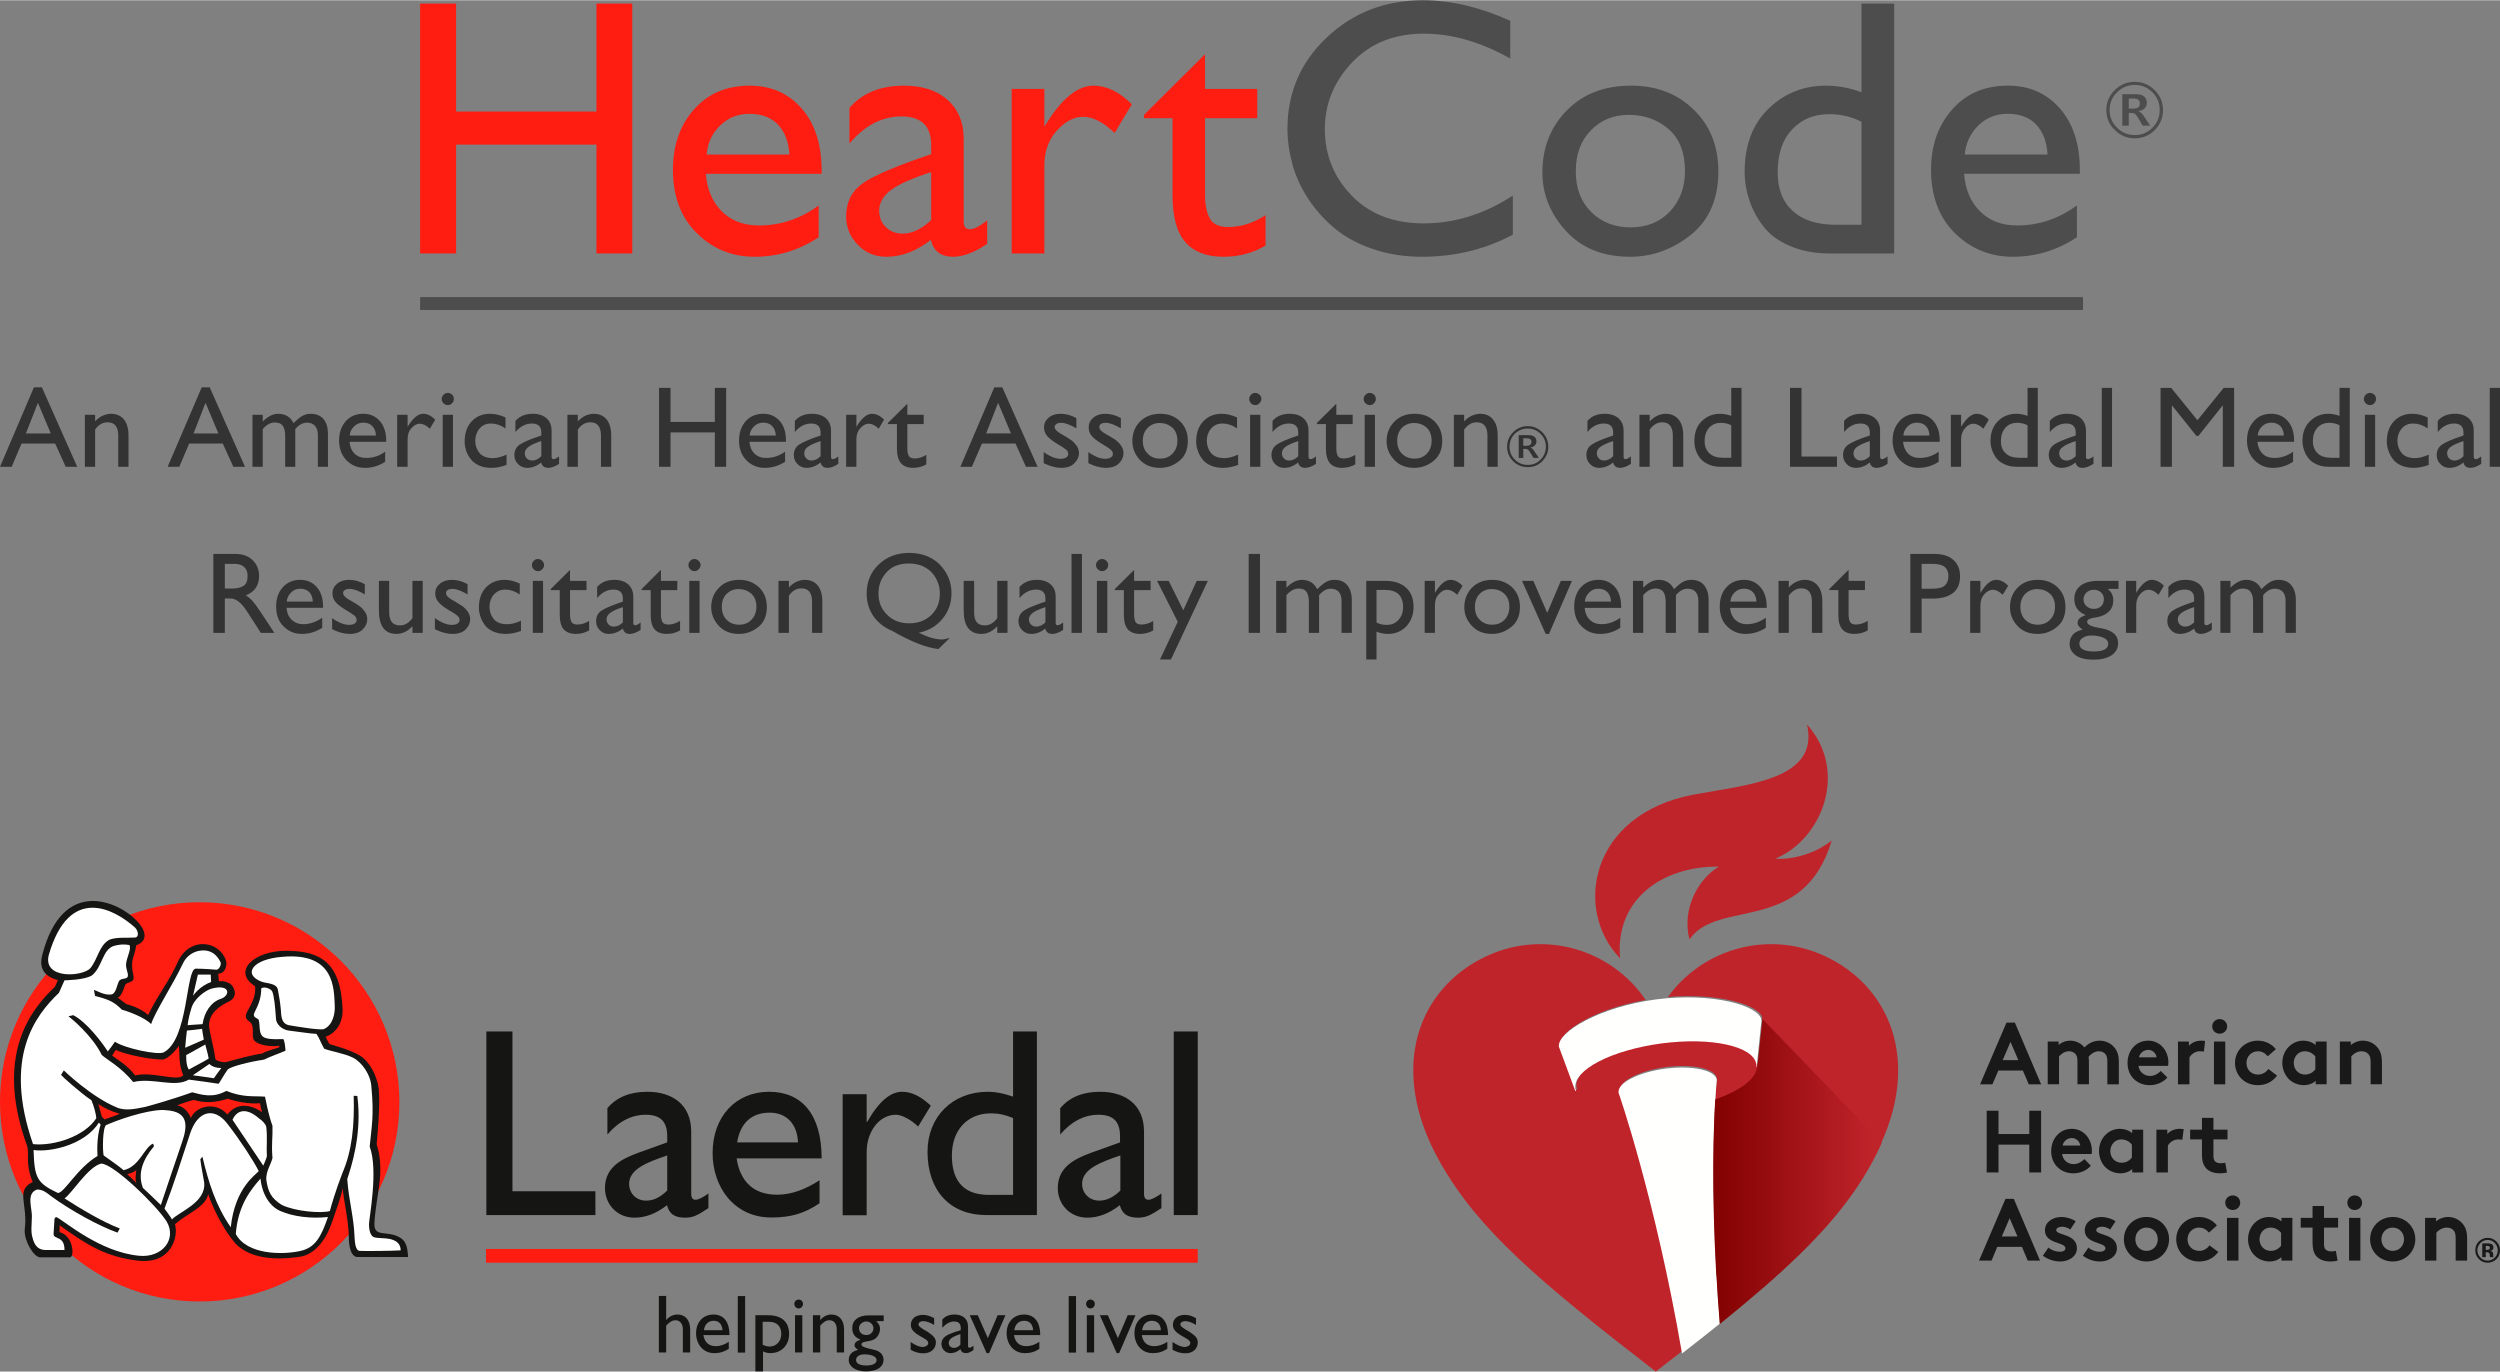
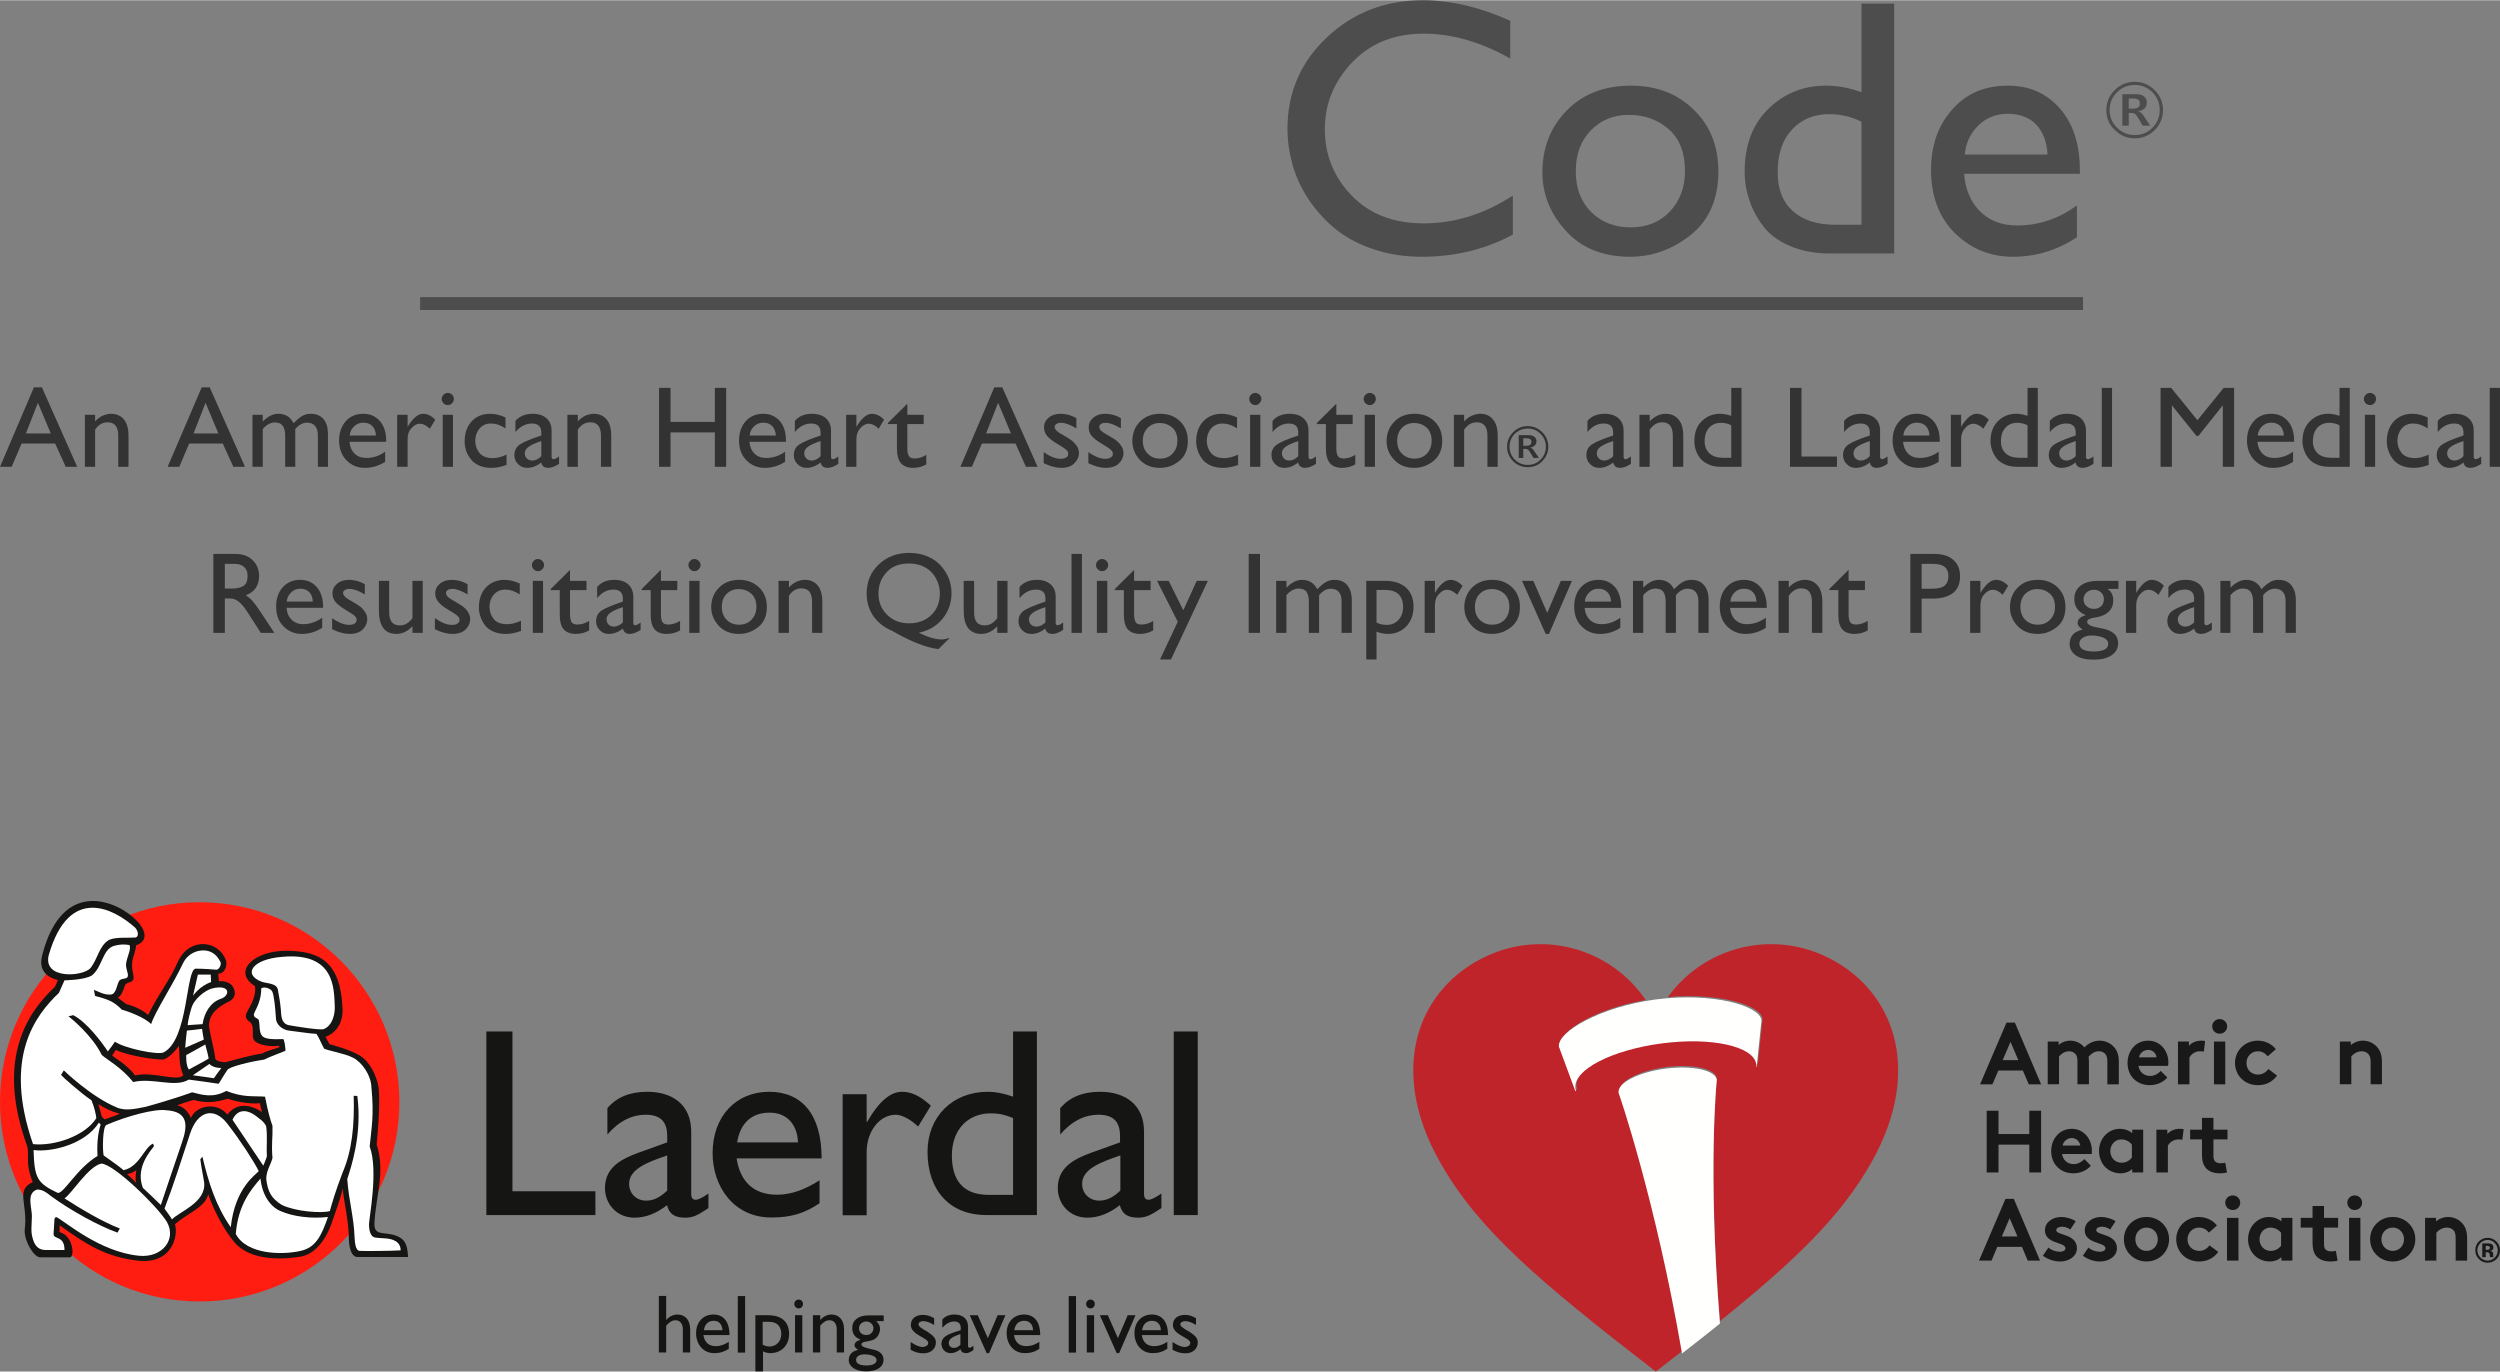
<svg xmlns="http://www.w3.org/2000/svg" xml:space="preserve" width="277px" height="152px" fill-rule="evenodd" clip-rule="evenodd" viewBox="0 0 14.377 7.886">
  <rect x="0" y="0" width="14.377" height="7.886" fill="#808080" stroke="none" />
  <defs>
    <linearGradient id="id0" gradientUnits="userSpaceOnUse" x1="10.78" y1="6.733" x2="9.872" y2="6.733">
      <stop offset="0" stop-opacity="1" stop-color="#C0242B" />
      <stop offset="0.969" stop-opacity="1" stop-color="#850303" />
      <stop offset="1" stop-opacity="1" stop-color="#850303" />
    </linearGradient>
  </defs>
  <g id="Camada_x0020_1">
    <g id="_1991937451872">
-       <path fill="#FF1C11" fill-rule="nonzero" d="M2.416 0.019l0.207 0 0 0.621 0.807 0 0 -0.621 0.206 0 0 1.437 -0.206 0 0 -0.626 -0.807 0 0 0.626 -0.207 0 0 -1.437zm1.896 0.472c0.121,0 0.22,0.043 0.297,0.13 0.077,0.087 0.116,0.207 0.116,0.358l0 0.019 -0.666 0c0.007,0.09 0.038,0.162 0.092,0.216 0.054,0.054 0.125,0.081 0.214,0.081 0.123,0 0.238,-0.038 0.343,-0.115l0 0.183c-0.112,0.074 -0.235,0.112 -0.368,0.112 -0.131,0 -0.242,-0.046 -0.333,-0.136 -0.092,-0.091 -0.137,-0.212 -0.137,-0.364 0,-0.14 0.04,-0.256 0.121,-0.347 0.081,-0.092 0.188,-0.137 0.321,-0.137zm-0.248 0.396l0.476 0c-0.005,-0.073 -0.026,-0.13 -0.066,-0.172 -0.039,-0.041 -0.094,-0.062 -0.164,-0.062 -0.066,0 -0.122,0.022 -0.168,0.067 -0.047,0.045 -0.073,0.101 -0.078,0.167zm1.135 -0.396c0.107,0 0.191,0.028 0.252,0.083 0.061,0.055 0.091,0.13 0.091,0.222l0 0.476c0,0.03 0.012,0.045 0.036,0.045 0.023,0 0.056,-0.017 0.099,-0.051l0 0.135c-0.073,0.049 -0.138,0.074 -0.196,0.074 -0.07,0 -0.113,-0.033 -0.128,-0.097 -0.082,0.064 -0.167,0.097 -0.255,0.097 -0.066,0 -0.121,-0.023 -0.165,-0.069 -0.045,-0.046 -0.067,-0.1 -0.067,-0.163 0,-0.083 0.033,-0.147 0.098,-0.192 0.065,-0.045 0.196,-0.1 0.391,-0.166l0 -0.053c0,-0.109 -0.057,-0.164 -0.171,-0.164 -0.112,0 -0.212,0.052 -0.299,0.156l0 -0.205c0.073,-0.085 0.178,-0.128 0.314,-0.128zm-0.143 0.718c0,0.038 0.012,0.07 0.038,0.095 0.025,0.025 0.057,0.038 0.097,0.038 0.054,0 0.109,-0.026 0.164,-0.078l0 -0.276c-0.108,0.035 -0.185,0.069 -0.231,0.103 -0.045,0.034 -0.068,0.073 -0.068,0.118zm1.232 -0.718c0.076,0 0.15,0.036 0.221,0.107l-0.099 0.165c-0.064,-0.062 -0.125,-0.093 -0.181,-0.093 -0.052,0 -0.102,0.026 -0.151,0.079 -0.048,0.053 -0.072,0.12 -0.072,0.203l0 0.504 -0.188 0 0 -0.946 0.188 0 0 0.217c0.095,-0.158 0.189,-0.236 0.282,-0.236zm0.291 0.168l0.347 -0.345 0.004 0 0 0.196 0.3 0 0 0.168 -0.3 0 0 0.441c0,0.057 0.009,0.102 0.027,0.135 0.017,0.033 0.053,0.05 0.106,0.05 0.073,0 0.145,-0.023 0.215,-0.068l0 0.175c-0.072,0.042 -0.152,0.064 -0.242,0.064 -0.097,0 -0.17,-0.028 -0.219,-0.084 -0.049,-0.055 -0.074,-0.146 -0.074,-0.272l0 -0.441 -0.164 0 0 -0.019z" />
      <path fill="#4D4D4D" fill-rule="nonzero" d="M8.182 0c0.161,0 0.329,0.039 0.503,0.118l0 0.217c-0.17,-0.096 -0.336,-0.143 -0.497,-0.143 -0.169,0 -0.305,0.054 -0.411,0.164 -0.105,0.11 -0.158,0.238 -0.158,0.385 0,0.149 0.052,0.277 0.155,0.383 0.103,0.106 0.241,0.159 0.412,0.159 0.181,0 0.352,-0.054 0.514,-0.16l0 0.225c-0.157,0.084 -0.332,0.127 -0.523,0.127 -0.102,0 -0.196,-0.015 -0.283,-0.045 -0.086,-0.029 -0.159,-0.069 -0.218,-0.118 -0.059,-0.049 -0.109,-0.105 -0.152,-0.169 -0.042,-0.064 -0.072,-0.13 -0.091,-0.198 -0.019,-0.068 -0.029,-0.137 -0.029,-0.206 0,-0.209 0.076,-0.384 0.227,-0.526 0.151,-0.142 0.334,-0.213 0.551,-0.213zm1.186 0.659c-0.089,0 -0.162,0.03 -0.219,0.089 -0.058,0.059 -0.087,0.137 -0.087,0.236 0,0.098 0.03,0.176 0.09,0.235 0.059,0.058 0.135,0.087 0.226,0.087 0.093,0 0.168,-0.031 0.226,-0.092 0.057,-0.061 0.086,-0.138 0.086,-0.232 0,-0.106 -0.031,-0.186 -0.094,-0.241 -0.062,-0.054 -0.139,-0.082 -0.228,-0.082zm0.012 -0.168c0.145,0 0.265,0.045 0.359,0.137 0.095,0.091 0.143,0.21 0.143,0.356 0,0.158 -0.053,0.28 -0.157,0.364 -0.105,0.084 -0.222,0.127 -0.351,0.127 -0.156,0 -0.279,-0.05 -0.369,-0.149 -0.09,-0.099 -0.135,-0.211 -0.135,-0.336 0,-0.143 0.047,-0.262 0.141,-0.357 0.093,-0.095 0.216,-0.142 0.369,-0.142zm0.843 0.499c0,0.096 0.029,0.17 0.087,0.222 0.058,0.053 0.141,0.079 0.248,0.079l0.147 0 0 -0.592c-0.055,-0.029 -0.117,-0.044 -0.187,-0.044 -0.087,0 -0.158,0.03 -0.213,0.089 -0.055,0.059 -0.082,0.141 -0.082,0.246zm0.482 -0.971l0.188 0 0 1.437 -0.373 0c-0.086,0 -0.162,-0.015 -0.228,-0.044 -0.066,-0.028 -0.117,-0.066 -0.152,-0.113 -0.036,-0.047 -0.063,-0.097 -0.08,-0.15 -0.018,-0.053 -0.027,-0.106 -0.027,-0.161 0,-0.155 0.046,-0.276 0.137,-0.364 0.091,-0.089 0.202,-0.133 0.331,-0.133 0.066,0 0.134,0.012 0.204,0.038l0 -0.51zm0.843 0.472c0.121,0 0.22,0.043 0.297,0.13 0.077,0.087 0.116,0.207 0.116,0.358l0 0.019 -0.666 0c0.007,0.09 0.038,0.162 0.092,0.216 0.054,0.054 0.125,0.081 0.213,0.081 0.124,0 0.238,-0.038 0.344,-0.115l0 0.183c-0.113,0.074 -0.235,0.112 -0.369,0.112 -0.13,0 -0.241,-0.046 -0.333,-0.136 -0.091,-0.091 -0.137,-0.212 -0.137,-0.364 0,-0.14 0.041,-0.256 0.122,-0.347 0.08,-0.092 0.187,-0.137 0.321,-0.137zm-0.249 0.396l0.476 0c-0.004,-0.073 -0.026,-0.13 -0.065,-0.172 -0.039,-0.041 -0.094,-0.062 -0.164,-0.062 -0.066,0 -0.123,0.022 -0.169,0.067 -0.046,0.045 -0.072,0.101 -0.078,0.167z" />
      <path fill="#333333" fill-rule="nonzero" d="M0.195 2.226l0.046 0 0.203 0.457 -0.066 0 -0.061 -0.134 -0.193 0 -0.057 0.134 -0.067 0 0.195 -0.457zm0.023 0.089l-0.069 0.176 0.143 0 -0.074 -0.176zm0.42 0.063c0.032,0 0.057,0.011 0.075,0.033 0.017,0.021 0.026,0.052 0.026,0.092l0 0.18 -0.059 0 0 -0.179c0,-0.051 -0.02,-0.077 -0.061,-0.077 -0.029,0 -0.053,0.014 -0.072,0.042l0 0.214 -0.059 0 0 -0.299 0.059 0 0 0.038c0.012,-0.014 0.027,-0.025 0.043,-0.033 0.017,-0.007 0.033,-0.011 0.048,-0.011zm0.522 -0.152l0.046 0 0.203 0.457 -0.067 0 -0.061 -0.134 -0.193 0 -0.057 0.134 -0.067 0 0.196 -0.457zm0.022 0.089l-0.069 0.176 0.143 0 -0.074 -0.176zm0.418 0.063c0.041,0 0.07,0.018 0.088,0.054 0.02,-0.02 0.037,-0.034 0.051,-0.042 0.014,-0.008 0.03,-0.012 0.047,-0.012 0.033,0 0.057,0.01 0.075,0.031 0.017,0.021 0.025,0.049 0.025,0.086l0 0.188 -0.058 0 0 -0.183c0,-0.023 -0.006,-0.041 -0.017,-0.053 -0.011,-0.012 -0.026,-0.018 -0.045,-0.018 -0.024,0 -0.047,0.012 -0.068,0.037l0 0.217 -0.058 0 0 -0.179c0,-0.026 -0.005,-0.046 -0.015,-0.058 -0.009,-0.012 -0.024,-0.018 -0.044,-0.018 -0.025,0 -0.049,0.013 -0.07,0.038l0 0.217 -0.059 0 0 -0.299 0.059 0 0 0.039c0.029,-0.03 0.059,-0.045 0.089,-0.045zm0.49 0c0.038,0 0.069,0.014 0.094,0.041 0.024,0.028 0.037,0.066 0.037,0.114l0 0.006 -0.211 0c0.002,0.028 0.012,0.051 0.029,0.068 0.017,0.017 0.04,0.025 0.068,0.025 0.039,0 0.075,-0.012 0.108,-0.036l0 0.058c-0.035,0.023 -0.074,0.035 -0.116,0.035 -0.042,0 -0.077,-0.014 -0.106,-0.043 -0.028,-0.029 -0.043,-0.067 -0.043,-0.115 0,-0.044 0.013,-0.081 0.038,-0.11 0.026,-0.029 0.06,-0.043 0.102,-0.043zm-0.079 0.125l0.151 0c-0.001,-0.023 -0.008,-0.041 -0.021,-0.054 -0.012,-0.013 -0.029,-0.02 -0.052,-0.02 -0.021,0 -0.038,0.007 -0.053,0.022 -0.015,0.014 -0.023,0.031 -0.025,0.052zm0.422 -0.125c0.024,0 0.047,0.011 0.07,0.034l-0.031 0.052c-0.021,-0.02 -0.04,-0.029 -0.058,-0.029 -0.016,0 -0.032,0.008 -0.047,0.025 -0.016,0.016 -0.023,0.038 -0.023,0.064l0 0.159 -0.06 0 0 -0.299 0.06 0 0 0.069c0.03,-0.05 0.06,-0.075 0.089,-0.075zm0.117 -0.109c0.007,-0.007 0.015,-0.011 0.025,-0.011 0.01,0 0.018,0.004 0.025,0.01 0.007,0.007 0.01,0.015 0.01,0.025 0,0.009 -0.003,0.017 -0.01,0.024 -0.007,0.008 -0.015,0.011 -0.025,0.011 -0.01,0 -0.018,-0.004 -0.025,-0.011 -0.006,-0.007 -0.01,-0.015 -0.01,-0.024 0,-0.009 0.004,-0.017 0.01,-0.024zm-0.004 0.115l0.059 0 0 0.299 -0.059 0 0 -0.299zm0.273 -0.006c0.028,0 0.057,0.007 0.088,0.021l0 0.063c-0.028,-0.019 -0.056,-0.028 -0.084,-0.028 -0.028,0 -0.05,0.01 -0.066,0.03 -0.016,0.019 -0.024,0.043 -0.024,0.069 0,0.026 0.008,0.05 0.024,0.07 0.016,0.02 0.042,0.03 0.078,0.03 0.023,0 0.049,-0.007 0.078,-0.02l0 0.059c-0.029,0.011 -0.058,0.017 -0.087,0.017 -0.028,0 -0.052,-0.005 -0.072,-0.014 -0.021,-0.01 -0.037,-0.022 -0.048,-0.038 -0.012,-0.015 -0.02,-0.031 -0.026,-0.048 -0.005,-0.017 -0.008,-0.034 -0.008,-0.051 0,-0.049 0.014,-0.088 0.041,-0.117 0.027,-0.029 0.063,-0.043 0.106,-0.043zm0.245 0c0.033,0 0.06,0.009 0.079,0.026 0.02,0.018 0.029,0.041 0.029,0.071l0 0.15c0,0.009 0.004,0.014 0.012,0.014 0.007,0 0.017,-0.005 0.031,-0.016l0 0.043c-0.023,0.015 -0.044,0.023 -0.062,0.023 -0.022,0 -0.036,-0.01 -0.041,-0.031 -0.025,0.021 -0.052,0.031 -0.08,0.031 -0.021,0 -0.039,-0.007 -0.053,-0.022 -0.014,-0.014 -0.021,-0.031 -0.021,-0.051 0,-0.026 0.011,-0.047 0.031,-0.061 0.021,-0.014 0.062,-0.032 0.124,-0.052l0 -0.017c0,-0.035 -0.018,-0.052 -0.054,-0.052 -0.035,0 -0.067,0.016 -0.095,0.049l0 -0.064c0.024,-0.027 0.057,-0.041 0.1,-0.041zm-0.046 0.227c0,0.012 0.004,0.022 0.012,0.03 0.008,0.008 0.019,0.012 0.031,0.012 0.017,0 0.035,-0.008 0.052,-0.025l0 -0.087c-0.034,0.011 -0.059,0.022 -0.073,0.033 -0.014,0.01 -0.022,0.023 -0.022,0.037zm0.396 -0.227c0.032,0 0.057,0.011 0.075,0.033 0.017,0.021 0.026,0.052 0.026,0.092l0 0.18 -0.059 0 0 -0.179c0,-0.051 -0.02,-0.077 -0.061,-0.077 -0.029,0 -0.053,0.014 -0.072,0.042l0 0.214 -0.06 0 0 -0.299 0.06 0 0 0.038c0.012,-0.014 0.027,-0.025 0.043,-0.033 0.017,-0.007 0.033,-0.011 0.048,-0.011zm0.376 -0.149l0.066 0 0 0.196 0.255 0 0 -0.196 0.065 0 0 0.454 -0.065 0 0 -0.198 -0.255 0 0 0.198 -0.066 0 0 -0.454zm0.6 0.149c0.038,0 0.069,0.014 0.094,0.041 0.024,0.028 0.036,0.066 0.036,0.114l0 0.006 -0.21 0c0.002,0.028 0.012,0.051 0.029,0.068 0.017,0.017 0.039,0.025 0.067,0.025 0.039,0 0.076,-0.012 0.109,-0.036l0 0.058c-0.036,0.023 -0.074,0.035 -0.117,0.035 -0.041,0 -0.076,-0.014 -0.105,-0.043 -0.029,-0.029 -0.043,-0.067 -0.043,-0.115 0,-0.044 0.013,-0.081 0.038,-0.11 0.026,-0.029 0.06,-0.043 0.102,-0.043zm-0.079 0.125l0.151 0c-0.002,-0.023 -0.009,-0.041 -0.021,-0.054 -0.012,-0.013 -0.03,-0.02 -0.052,-0.02 -0.021,0 -0.039,0.007 -0.053,0.022 -0.015,0.014 -0.023,0.031 -0.025,0.052zm0.359 -0.125c0.034,0 0.06,0.009 0.08,0.026 0.019,0.018 0.029,0.041 0.029,0.071l0 0.15c0,0.009 0.003,0.014 0.011,0.014 0.007,0 0.018,-0.005 0.031,-0.016l0 0.043c-0.023,0.015 -0.043,0.023 -0.062,0.023 -0.022,0 -0.035,-0.01 -0.04,-0.031 -0.026,0.021 -0.053,0.031 -0.081,0.031 -0.021,0 -0.038,-0.007 -0.052,-0.022 -0.014,-0.014 -0.021,-0.031 -0.021,-0.051 0,-0.026 0.01,-0.047 0.031,-0.061 0.021,-0.014 0.062,-0.032 0.123,-0.052l0 -0.017c0,-0.035 -0.018,-0.052 -0.054,-0.052 -0.035,0 -0.067,0.016 -0.094,0.049l0 -0.064c0.023,-0.027 0.056,-0.041 0.099,-0.041zm-0.045 0.227c0,0.012 0.004,0.022 0.012,0.03 0.008,0.008 0.018,0.012 0.03,0.012 0.018,0 0.035,-0.008 0.052,-0.025l0 -0.087c-0.034,0.011 -0.058,0.022 -0.073,0.033 -0.014,0.01 -0.021,0.023 -0.021,0.037zm0.389 -0.227c0.024,0 0.048,0.011 0.07,0.034l-0.031 0.052c-0.02,-0.02 -0.039,-0.029 -0.057,-0.029 -0.017,0 -0.032,0.008 -0.048,0.025 -0.015,0.016 -0.023,0.038 -0.023,0.064l0 0.159 -0.059 0 0 -0.299 0.059 0 0 0.069c0.03,-0.05 0.06,-0.075 0.089,-0.075zm0.092 0.053l0.11 -0.109 0.002 0 0 0.062 0.094 0 0 0.053 -0.094 0 0 0.139c0,0.019 0.002,0.033 0.008,0.043 0.005,0.011 0.017,0.016 0.034,0.016 0.023,0 0.045,-0.007 0.067,-0.021l0 0.055c-0.022,0.013 -0.048,0.02 -0.076,0.02 -0.031,0 -0.054,-0.009 -0.069,-0.026 -0.016,-0.018 -0.024,-0.047 -0.024,-0.087l0 -0.139 -0.052 0 0 -0.006zm0.612 -0.205l0.046 0 0.203 0.457 -0.067 0 -0.06 -0.134 -0.193 0 -0.058 0.134 -0.066 0 0.195 -0.457zm0.022 0.089l-0.069 0.176 0.143 0 -0.074 -0.176zm0.264 0.141c0,-0.023 0.009,-0.041 0.027,-0.056 0.018,-0.015 0.041,-0.022 0.068,-0.022 0.031,0 0.061,0.008 0.091,0.025l0 0.059c-0.035,-0.021 -0.064,-0.032 -0.087,-0.032 -0.012,0 -0.022,0.002 -0.028,0.007 -0.006,0.004 -0.01,0.009 -0.01,0.016 0,0.008 0.004,0.015 0.011,0.022 0.007,0.007 0.023,0.018 0.049,0.032 0.015,0.009 0.028,0.017 0.037,0.024 0.01,0.007 0.019,0.017 0.029,0.03 0.009,0.013 0.014,0.028 0.014,0.043 0,0.021 -0.009,0.041 -0.026,0.058 -0.017,0.018 -0.042,0.027 -0.077,0.027 -0.03,0 -0.063,-0.009 -0.1,-0.027l0 -0.064c0.014,0.011 0.03,0.02 0.048,0.028 0.018,0.007 0.034,0.011 0.047,0.011 0.016,0 0.027,-0.003 0.035,-0.008 0.008,-0.005 0.011,-0.012 0.011,-0.02 0,-0.009 -0.003,-0.017 -0.011,-0.024 -0.008,-0.007 -0.027,-0.02 -0.06,-0.039 -0.022,-0.014 -0.039,-0.028 -0.051,-0.041 -0.011,-0.014 -0.017,-0.03 -0.017,-0.049zm0.257 0c0,-0.023 0.009,-0.041 0.027,-0.056 0.018,-0.015 0.04,-0.022 0.068,-0.022 0.03,0 0.061,0.008 0.09,0.025l0 0.059c-0.035,-0.021 -0.064,-0.032 -0.086,-0.032 -0.013,0 -0.023,0.002 -0.029,0.007 -0.006,0.004 -0.009,0.009 -0.009,0.016 0,0.008 0.003,0.015 0.01,0.022 0.007,0.007 0.023,0.018 0.049,0.032 0.016,0.009 0.028,0.017 0.038,0.024 0.009,0.007 0.019,0.017 0.028,0.03 0.009,0.013 0.014,0.028 0.014,0.043 0,0.021 -0.008,0.041 -0.025,0.058 -0.017,0.018 -0.043,0.027 -0.078,0.027 -0.029,0 -0.063,-0.009 -0.099,-0.027l0 -0.064c0.014,0.011 0.03,0.02 0.048,0.028 0.017,0.007 0.033,0.011 0.047,0.011 0.015,0 0.027,-0.003 0.034,-0.008 0.008,-0.005 0.012,-0.012 0.012,-0.02 0,-0.009 -0.004,-0.017 -0.012,-0.024 -0.007,-0.007 -0.027,-0.02 -0.059,-0.039 -0.023,-0.014 -0.04,-0.028 -0.051,-0.041 -0.012,-0.014 -0.017,-0.03 -0.017,-0.049zm0.408 -0.025c-0.028,0 -0.051,0.01 -0.069,0.028 -0.019,0.019 -0.028,0.044 -0.028,0.075 0,0.031 0.01,0.056 0.029,0.074 0.018,0.019 0.042,0.028 0.071,0.028 0.03,0 0.053,-0.01 0.071,-0.029 0.019,-0.02 0.028,-0.044 0.028,-0.074 0,-0.033 -0.01,-0.058 -0.03,-0.076 -0.02,-0.017 -0.044,-0.026 -0.072,-0.026zm0.004 -0.053c0.046,0 0.083,0.014 0.113,0.043 0.03,0.029 0.045,0.067 0.045,0.113 0,0.05 -0.016,0.088 -0.049,0.115 -0.033,0.027 -0.07,0.04 -0.111,0.04 -0.049,0 -0.088,-0.016 -0.117,-0.047 -0.028,-0.031 -0.042,-0.067 -0.042,-0.106 0,-0.045 0.014,-0.083 0.044,-0.113 0.03,-0.03 0.068,-0.045 0.117,-0.045zm0.354 0c0.027,0 0.056,0.007 0.087,0.021l0 0.063c-0.028,-0.019 -0.056,-0.028 -0.083,-0.028 -0.028,0 -0.051,0.01 -0.067,0.03 -0.016,0.019 -0.024,0.043 -0.024,0.069 0,0.026 0.008,0.05 0.024,0.07 0.016,0.02 0.042,0.03 0.078,0.03 0.023,0 0.049,-0.007 0.078,-0.02l0 0.059c-0.029,0.011 -0.058,0.017 -0.087,0.017 -0.027,0 -0.051,-0.005 -0.072,-0.014 -0.021,-0.01 -0.037,-0.022 -0.048,-0.038 -0.011,-0.015 -0.02,-0.031 -0.025,-0.048 -0.006,-0.017 -0.009,-0.034 -0.009,-0.051 0,-0.049 0.014,-0.088 0.041,-0.117 0.028,-0.029 0.063,-0.043 0.107,-0.043zm0.167 -0.109c0.006,-0.007 0.015,-0.011 0.024,-0.011 0.01,0 0.018,0.004 0.025,0.01 0.007,0.007 0.011,0.015 0.011,0.025 0,0.009 -0.004,0.017 -0.011,0.024 -0.007,0.008 -0.015,0.011 -0.025,0.011 -0.009,0 -0.018,-0.004 -0.024,-0.011 -0.007,-0.007 -0.01,-0.015 -0.01,-0.024 0,-0.009 0.003,-0.017 0.01,-0.024zm-0.005 0.115l0.059 0 0 0.299 -0.059 0 0 -0.299zm0.228 -0.006c0.034,0 0.06,0.009 0.079,0.026 0.02,0.018 0.029,0.041 0.029,0.071l0 0.15c0,0.009 0.004,0.014 0.012,0.014 0.007,0 0.017,-0.005 0.031,-0.016l0 0.043c-0.023,0.015 -0.044,0.023 -0.062,0.023 -0.022,0 -0.036,-0.01 -0.041,-0.031 -0.025,0.021 -0.052,0.031 -0.08,0.031 -0.021,0 -0.038,-0.007 -0.052,-0.022 -0.014,-0.014 -0.021,-0.031 -0.021,-0.051 0,-0.026 0.01,-0.047 0.031,-0.061 0.02,-0.014 0.061,-0.032 0.123,-0.052l0 -0.017c0,-0.035 -0.018,-0.052 -0.054,-0.052 -0.035,0 -0.067,0.016 -0.094,0.049l0 -0.064c0.023,-0.027 0.056,-0.041 0.099,-0.041zm-0.045 0.227c0,0.012 0.004,0.022 0.012,0.03 0.007,0.008 0.018,0.012 0.03,0.012 0.017,0 0.035,-0.008 0.052,-0.025l0 -0.087c-0.034,0.011 -0.058,0.022 -0.073,0.033 -0.014,0.01 -0.021,0.023 -0.021,0.037zm0.201 -0.174l0.11 -0.109 0.002 0 0 0.062 0.094 0 0 0.053 -0.094 0 0 0.139c0,0.019 0.002,0.033 0.008,0.043 0.005,0.011 0.017,0.016 0.033,0.016 0.024,0 0.046,-0.007 0.068,-0.021l0 0.055c-0.022,0.013 -0.048,0.02 -0.076,0.02 -0.031,0 -0.054,-0.009 -0.069,-0.026 -0.016,-0.018 -0.024,-0.047 -0.024,-0.087l0 -0.139 -0.052 0 0 -0.006zm0.279 -0.162c0.007,-0.007 0.015,-0.011 0.025,-0.011 0.01,0 0.018,0.004 0.025,0.01 0.007,0.007 0.01,0.015 0.01,0.025 0,0.009 -0.003,0.017 -0.01,0.024 -0.007,0.008 -0.015,0.011 -0.025,0.011 -0.01,0 -0.018,-0.004 -0.025,-0.011 -0.006,-0.007 -0.01,-0.015 -0.01,-0.024 0,-0.009 0.004,-0.017 0.01,-0.024zm-0.004 0.115l0.059 0 0 0.299 -0.059 0 0 -0.299zm0.283 0.047c-0.028,0 -0.051,0.01 -0.069,0.028 -0.018,0.019 -0.027,0.044 -0.027,0.075 0,0.031 0.009,0.056 0.028,0.074 0.019,0.019 0.043,0.028 0.072,0.028 0.029,0 0.053,-0.01 0.071,-0.029 0.018,-0.02 0.027,-0.044 0.027,-0.074 0,-0.033 -0.01,-0.058 -0.029,-0.076 -0.02,-0.017 -0.044,-0.026 -0.073,-0.026zm0.004 -0.053c0.046,0 0.084,0.014 0.114,0.043 0.03,0.029 0.045,0.067 0.045,0.113 0,0.05 -0.017,0.088 -0.05,0.115 -0.033,0.027 -0.07,0.04 -0.111,0.04 -0.049,0 -0.088,-0.016 -0.116,-0.047 -0.029,-0.031 -0.043,-0.067 -0.043,-0.106 0,-0.045 0.015,-0.083 0.045,-0.113 0.029,-0.03 0.068,-0.045 0.116,-0.045zm0.377 0c0.032,0 0.057,0.011 0.074,0.033 0.018,0.021 0.027,0.052 0.027,0.092l0 0.18 -0.059 0 0 -0.179c0,-0.051 -0.021,-0.077 -0.062,-0.077 -0.028,0 -0.052,0.014 -0.072,0.042l0 0.214 -0.059 0 0 -0.299 0.059 0 0 0.038c0.013,-0.014 0.027,-0.025 0.044,-0.033 0.017,-0.007 0.033,-0.011 0.048,-0.011zm0.716 0c0.034,0 0.06,0.009 0.08,0.026 0.019,0.018 0.029,0.041 0.029,0.071l0 0.15c0,0.009 0.003,0.014 0.011,0.014 0.007,0 0.017,-0.005 0.031,-0.016l0 0.043c-0.023,0.015 -0.044,0.023 -0.062,0.023 -0.022,0 -0.035,-0.01 -0.04,-0.031 -0.026,0.021 -0.053,0.031 -0.081,0.031 -0.021,0 -0.038,-0.007 -0.052,-0.022 -0.014,-0.014 -0.021,-0.031 -0.021,-0.051 0,-0.026 0.01,-0.047 0.031,-0.061 0.02,-0.014 0.062,-0.032 0.123,-0.052l0 -0.017c0,-0.035 -0.018,-0.052 -0.054,-0.052 -0.035,0 -0.067,0.016 -0.094,0.049l0 -0.064c0.023,-0.027 0.056,-0.041 0.099,-0.041zm-0.045 0.227c0,0.012 0.004,0.022 0.012,0.03 0.008,0.008 0.018,0.012 0.03,0.012 0.018,0 0.035,-0.008 0.052,-0.025l0 -0.087c-0.034,0.011 -0.058,0.022 -0.073,0.033 -0.014,0.01 -0.021,0.023 -0.021,0.037zm0.395 -0.227c0.032,0 0.057,0.011 0.075,0.033 0.018,0.021 0.027,0.052 0.027,0.092l0 0.18 -0.06 0 0 -0.179c0,-0.051 -0.02,-0.077 -0.061,-0.077 -0.028,0 -0.052,0.014 -0.072,0.042l0 0.214 -0.059 0 0 -0.299 0.059 0 0 0.038c0.013,-0.014 0.027,-0.025 0.044,-0.033 0.016,-0.007 0.032,-0.011 0.047,-0.011zm0.225 0.158c0,0.03 0.01,0.053 0.028,0.07 0.019,0.017 0.045,0.025 0.078,0.025l0.047 0 0 -0.187c-0.017,-0.009 -0.037,-0.014 -0.059,-0.014 -0.028,0 -0.05,0.009 -0.068,0.028 -0.017,0.019 -0.026,0.045 -0.026,0.078zm0.153 -0.307l0.059 0 0 0.454 -0.118 0c-0.027,0 -0.051,-0.004 -0.072,-0.014 -0.02,-0.009 -0.037,-0.021 -0.048,-0.036 -0.011,-0.014 -0.02,-0.03 -0.025,-0.047 -0.006,-0.017 -0.008,-0.033 -0.008,-0.051 0,-0.049 0.014,-0.087 0.043,-0.115 0.029,-0.028 0.064,-0.042 0.104,-0.042 0.021,0 0.043,0.004 0.065,0.012l0 -0.161zm0.338 0l0.066 0 0 0.395 0.204 0 0 0.059 -0.27 0 0 -0.454zm0.41 0.149c0.034,0 0.06,0.009 0.079,0.026 0.02,0.018 0.029,0.041 0.029,0.071l0 0.15c0,0.009 0.004,0.014 0.012,0.014 0.007,0 0.017,-0.005 0.031,-0.016l0 0.043c-0.023,0.015 -0.044,0.023 -0.062,0.023 -0.022,0 -0.036,-0.01 -0.04,-0.031 -0.026,0.021 -0.053,0.031 -0.081,0.031 -0.021,0 -0.038,-0.007 -0.052,-0.022 -0.014,-0.014 -0.021,-0.031 -0.021,-0.051 0,-0.026 0.01,-0.047 0.031,-0.061 0.02,-0.014 0.061,-0.032 0.123,-0.052l0 -0.017c0,-0.035 -0.018,-0.052 -0.054,-0.052 -0.035,0 -0.067,0.016 -0.094,0.049l0 -0.064c0.023,-0.027 0.056,-0.041 0.099,-0.041zm-0.045 0.227c0,0.012 0.004,0.022 0.012,0.03 0.008,0.008 0.018,0.012 0.03,0.012 0.018,0 0.035,-0.008 0.052,-0.025l0 -0.087c-0.034,0.011 -0.058,0.022 -0.073,0.033 -0.014,0.01 -0.021,0.023 -0.021,0.037zm0.365 -0.227c0.038,0 0.07,0.014 0.094,0.041 0.025,0.028 0.037,0.066 0.037,0.114l0 0.006 -0.211 0c0.003,0.028 0.012,0.051 0.029,0.068 0.017,0.017 0.04,0.025 0.068,0.025 0.039,0 0.075,-0.012 0.108,-0.036l0 0.058c-0.035,0.023 -0.074,0.035 -0.116,0.035 -0.041,0 -0.076,-0.014 -0.105,-0.043 -0.029,-0.029 -0.044,-0.067 -0.044,-0.115 0,-0.044 0.013,-0.081 0.039,-0.11 0.025,-0.029 0.059,-0.043 0.101,-0.043zm-0.078 0.125l0.15 0c-0.001,-0.023 -0.008,-0.041 -0.02,-0.054 -0.013,-0.013 -0.03,-0.02 -0.052,-0.02 -0.021,0 -0.039,0.007 -0.054,0.022 -0.014,0.014 -0.023,0.031 -0.024,0.052zm0.421 -0.125c0.024,0 0.048,0.011 0.07,0.034l-0.031 0.052c-0.021,-0.02 -0.04,-0.029 -0.057,-0.029 -0.017,0 -0.033,0.008 -0.048,0.025 -0.015,0.016 -0.023,0.038 -0.023,0.064l0 0.159 -0.059 0 0 -0.299 0.059 0 0 0.069c0.03,-0.05 0.06,-0.075 0.089,-0.075zm0.14 0.158c0,0.03 0.009,0.053 0.028,0.07 0.018,0.017 0.044,0.025 0.078,0.025l0.047 0 0 -0.187c-0.018,-0.009 -0.037,-0.014 -0.06,-0.014 -0.027,0 -0.05,0.009 -0.067,0.028 -0.017,0.019 -0.026,0.045 -0.026,0.078zm0.153 -0.307l0.059 0 0 0.454 -0.118 0c-0.027,0 -0.051,-0.004 -0.072,-0.014 -0.021,-0.009 -0.037,-0.021 -0.048,-0.036 -0.011,-0.014 -0.02,-0.03 -0.025,-0.047 -0.006,-0.017 -0.009,-0.033 -0.009,-0.051 0,-0.049 0.015,-0.087 0.043,-0.115 0.029,-0.028 0.064,-0.042 0.105,-0.042 0.021,0 0.042,0.004 0.065,0.012l0 -0.161zm0.227 0.149c0.034,0 0.061,0.009 0.08,0.026 0.019,0.018 0.029,0.041 0.029,0.071l0 0.15c0,0.009 0.004,0.014 0.011,0.014 0.007,0 0.018,-0.005 0.032,-0.016l0 0.043c-0.023,0.015 -0.044,0.023 -0.062,0.023 -0.023,0 -0.036,-0.01 -0.041,-0.031 -0.026,0.021 -0.053,0.031 -0.081,0.031 -0.02,0 -0.038,-0.007 -0.052,-0.022 -0.014,-0.014 -0.021,-0.031 -0.021,-0.051 0,-0.026 0.011,-0.047 0.031,-0.061 0.021,-0.014 0.062,-0.032 0.124,-0.052l0 -0.017c0,-0.035 -0.018,-0.052 -0.054,-0.052 -0.036,0 -0.067,0.016 -0.095,0.049l0 -0.064c0.023,-0.027 0.056,-0.041 0.099,-0.041zm-0.045 0.227c0,0.012 0.004,0.022 0.012,0.03 0.008,0.008 0.018,0.012 0.031,0.012 0.017,0 0.034,-0.008 0.052,-0.025l0 -0.087c-0.034,0.011 -0.059,0.022 -0.073,0.033 -0.015,0.01 -0.022,0.023 -0.022,0.037zm0.245 -0.376l0.059 0 0 0.454 -0.059 0 0 -0.454zm0.338 0l0.061 0 0.151 0.186 0.151 -0.186 0.06 0 0 0.454 -0.065 0 0 -0.354 -0.14 0.176 -0.012 0 -0.141 -0.176 0 0.354 -0.065 0 0 -0.454zm0.637 0.149c0.038,0 0.07,0.014 0.094,0.041 0.025,0.028 0.037,0.066 0.037,0.114l0 0.006 -0.211 0c0.003,0.028 0.012,0.051 0.029,0.068 0.017,0.017 0.04,0.025 0.068,0.025 0.039,0 0.075,-0.012 0.108,-0.036l0 0.058c-0.035,0.023 -0.074,0.035 -0.116,0.035 -0.041,0 -0.076,-0.014 -0.105,-0.043 -0.029,-0.029 -0.044,-0.067 -0.044,-0.115 0,-0.044 0.013,-0.081 0.039,-0.11 0.025,-0.029 0.059,-0.043 0.101,-0.043zm-0.078 0.125l0.15 0c-0.001,-0.023 -0.008,-0.041 -0.02,-0.054 -0.013,-0.013 -0.03,-0.02 -0.052,-0.02 -0.021,0 -0.039,0.007 -0.054,0.022 -0.014,0.014 -0.023,0.031 -0.024,0.052zm0.317 0.033c0,0.03 0.01,0.053 0.028,0.07 0.018,0.017 0.045,0.025 0.078,0.025l0.047 0 0 -0.187c-0.017,-0.009 -0.037,-0.014 -0.059,-0.014 -0.028,0 -0.05,0.009 -0.068,0.028 -0.017,0.019 -0.026,0.045 -0.026,0.078zm0.153 -0.307l0.059 0 0 0.454 -0.118 0c-0.027,0 -0.051,-0.004 -0.072,-0.014 -0.021,-0.009 -0.037,-0.021 -0.048,-0.036 -0.011,-0.014 -0.02,-0.03 -0.025,-0.047 -0.006,-0.017 -0.009,-0.033 -0.009,-0.051 0,-0.049 0.015,-0.087 0.044,-0.115 0.029,-0.028 0.063,-0.042 0.104,-0.042 0.021,0 0.043,0.004 0.065,0.012l0 -0.161zm0.15 0.04c0.007,-0.007 0.015,-0.011 0.025,-0.011 0.01,0 0.018,0.004 0.025,0.01 0.007,0.007 0.01,0.015 0.01,0.025 0,0.009 -0.003,0.017 -0.01,0.024 -0.007,0.008 -0.015,0.011 -0.025,0.011 -0.01,0 -0.018,-0.004 -0.025,-0.011 -0.006,-0.007 -0.01,-0.015 -0.01,-0.024 0,-0.009 0.004,-0.017 0.01,-0.024zm-0.004 0.115l0.059 0 0 0.299 -0.059 0 0 -0.299zm0.273 -0.006c0.028,0 0.057,0.007 0.088,0.021l0 0.063c-0.028,-0.019 -0.056,-0.028 -0.084,-0.028 -0.028,0 -0.05,0.01 -0.066,0.03 -0.016,0.019 -0.024,0.043 -0.024,0.069 0,0.026 0.008,0.05 0.024,0.07 0.016,0.02 0.042,0.03 0.078,0.03 0.023,0 0.049,-0.007 0.078,-0.02l0 0.059c-0.029,0.011 -0.058,0.017 -0.087,0.017 -0.027,0 -0.051,-0.005 -0.072,-0.014 -0.021,-0.01 -0.037,-0.022 -0.048,-0.038 -0.011,-0.015 -0.02,-0.031 -0.025,-0.048 -0.006,-0.017 -0.009,-0.034 -0.009,-0.051 0,-0.049 0.014,-0.088 0.041,-0.117 0.028,-0.029 0.063,-0.043 0.106,-0.043zm0.245 0c0.034,0 0.06,0.009 0.079,0.026 0.02,0.018 0.029,0.041 0.029,0.071l0 0.15c0,0.009 0.004,0.014 0.012,0.014 0.007,0 0.017,-0.005 0.031,-0.016l0 0.043c-0.023,0.015 -0.044,0.023 -0.062,0.023 -0.022,0 -0.036,-0.01 -0.04,-0.031 -0.026,0.021 -0.053,0.031 -0.081,0.031 -0.021,0 -0.038,-0.007 -0.052,-0.022 -0.014,-0.014 -0.021,-0.031 -0.021,-0.051 0,-0.026 0.01,-0.047 0.031,-0.061 0.02,-0.014 0.061,-0.032 0.123,-0.052l0 -0.017c0,-0.035 -0.018,-0.052 -0.054,-0.052 -0.035,0 -0.067,0.016 -0.094,0.049l0 -0.064c0.023,-0.027 0.056,-0.041 0.099,-0.041zm-0.045 0.227c0,0.012 0.004,0.022 0.012,0.03 0.008,0.008 0.018,0.012 0.03,0.012 0.018,0 0.035,-0.008 0.052,-0.025l0 -0.087c-0.034,0.011 -0.058,0.022 -0.073,0.033 -0.014,0.01 -0.021,0.023 -0.021,0.037zm0.245 -0.376l0.059 0 0 0.454 -0.059 0 0 -0.454zm-13.091 0.955l0.126 0c0.043,0 0.076,0.012 0.101,0.037 0.024,0.024 0.036,0.054 0.036,0.089 0,0.055 -0.025,0.092 -0.076,0.112 0.015,0.01 0.027,0.02 0.037,0.031 0.01,0.011 0.026,0.032 0.047,0.064l0.08 0.121 -0.078 0 -0.072 -0.112c-0.021,-0.034 -0.04,-0.056 -0.056,-0.068 -0.015,-0.012 -0.032,-0.018 -0.05,-0.018l-0.029 0 0 0.198 -0.066 0 0 -0.454zm0.066 0.057l0 0.142 0.042 0c0.027,0 0.049,-0.005 0.065,-0.015 0.016,-0.01 0.024,-0.03 0.024,-0.058 0,-0.022 -0.007,-0.039 -0.02,-0.051 -0.013,-0.012 -0.032,-0.018 -0.056,-0.018l-0.055 0zm0.434 0.092c0.039,0 0.07,0.014 0.094,0.041 0.025,0.028 0.037,0.066 0.037,0.114l0 0.006 -0.21 0c0.002,0.028 0.011,0.051 0.029,0.068 0.017,0.017 0.039,0.026 0.067,0.026 0.039,0 0.075,-0.013 0.109,-0.037l0 0.058c-0.036,0.023 -0.075,0.035 -0.117,0.035 -0.041,0 -0.076,-0.014 -0.105,-0.043 -0.029,-0.028 -0.043,-0.067 -0.043,-0.115 0,-0.044 0.012,-0.081 0.038,-0.11 0.025,-0.028 0.059,-0.043 0.101,-0.043zm-0.078 0.125l0.15 0c-0.001,-0.023 -0.008,-0.041 -0.02,-0.054 -0.013,-0.013 -0.03,-0.02 -0.052,-0.02 -0.021,0 -0.039,0.007 -0.053,0.022 -0.015,0.014 -0.023,0.031 -0.025,0.052zm0.263 -0.047c0,-0.023 0.009,-0.041 0.027,-0.056 0.018,-0.015 0.041,-0.022 0.068,-0.022 0.031,0 0.061,0.008 0.091,0.025l0 0.059c-0.035,-0.021 -0.064,-0.032 -0.087,-0.032 -0.013,0 -0.022,0.002 -0.028,0.007 -0.007,0.004 -0.01,0.009 -0.01,0.016 0,0.008 0.004,0.015 0.011,0.022 0.006,0.007 0.023,0.018 0.049,0.032 0.015,0.009 0.028,0.017 0.037,0.024 0.01,0.007 0.019,0.017 0.028,0.03 0.01,0.014 0.014,0.028 0.014,0.043 0,0.021 -0.008,0.041 -0.025,0.058 -0.017,0.018 -0.042,0.027 -0.077,0.027 -0.03,0 -0.063,-0.009 -0.1,-0.027l0 -0.064c0.014,0.011 0.03,0.02 0.048,0.028 0.018,0.007 0.033,0.011 0.047,0.011 0.016,0 0.027,-0.002 0.035,-0.008 0.007,-0.005 0.011,-0.012 0.011,-0.02 0,-0.009 -0.004,-0.017 -0.011,-0.024 -0.008,-0.007 -0.028,-0.02 -0.06,-0.039 -0.022,-0.014 -0.039,-0.027 -0.051,-0.041 -0.011,-0.014 -0.017,-0.03 -0.017,-0.049zm0.267 -0.072l0.059 0 0 0.179c0,0.028 0.006,0.047 0.016,0.059 0.01,0.012 0.026,0.018 0.046,0.018 0.028,0 0.052,-0.014 0.072,-0.042l0 -0.214 0.059 0 0 0.299 -0.059 0 0 -0.038c-0.028,0.029 -0.058,0.044 -0.092,0.044 -0.067,0 -0.101,-0.045 -0.101,-0.135l0 -0.17z" />
      <path fill="#333333" fill-rule="nonzero" d="M2.503 3.411c0,-0.023 0.009,-0.041 0.027,-0.056 0.018,-0.015 0.041,-0.022 0.069,-0.022 0.03,0 0.06,0.008 0.09,0.025l0 0.059c-0.035,-0.021 -0.064,-0.032 -0.086,-0.032 -0.013,0 -0.023,0.002 -0.029,0.007 -0.006,0.004 -0.009,0.009 -0.009,0.016 0,0.008 0.003,0.015 0.01,0.022 0.007,0.007 0.023,0.018 0.049,0.032 0.015,0.009 0.028,0.017 0.038,0.024 0.009,0.007 0.019,0.017 0.028,0.03 0.009,0.014 0.014,0.028 0.014,0.043 0,0.021 -0.009,0.041 -0.025,0.058 -0.017,0.018 -0.043,0.027 -0.078,0.027 -0.029,0 -0.063,-0.009 -0.1,-0.027l0 -0.064c0.015,0.011 0.031,0.02 0.048,0.028 0.018,0.007 0.034,0.011 0.048,0.011 0.015,0 0.027,-0.002 0.034,-0.008 0.008,-0.005 0.012,-0.012 0.012,-0.02 0,-0.009 -0.004,-0.017 -0.012,-0.024 -0.007,-0.007 -0.027,-0.02 -0.06,-0.039 -0.022,-0.014 -0.039,-0.027 -0.05,-0.041 -0.012,-0.014 -0.018,-0.03 -0.018,-0.049zm0.399 -0.078c0.027,0 0.056,0.007 0.087,0.021l0 0.063c-0.028,-0.019 -0.056,-0.028 -0.083,-0.028 -0.028,0 -0.05,0.01 -0.067,0.03 -0.016,0.019 -0.024,0.043 -0.024,0.069 0,0.026 0.008,0.05 0.024,0.07 0.016,0.02 0.042,0.03 0.078,0.03 0.023,0 0.049,-0.006 0.079,-0.02l0 0.059c-0.03,0.011 -0.059,0.017 -0.088,0.017 -0.027,0 -0.051,-0.005 -0.072,-0.014 -0.021,-0.01 -0.037,-0.022 -0.048,-0.037 -0.011,-0.016 -0.02,-0.032 -0.025,-0.049 -0.006,-0.017 -0.009,-0.034 -0.009,-0.051 0,-0.049 0.014,-0.088 0.041,-0.117 0.028,-0.028 0.063,-0.043 0.107,-0.043zm0.167 -0.109c0.006,-0.007 0.015,-0.011 0.024,-0.011 0.01,0 0.019,0.004 0.025,0.011 0.007,0.006 0.011,0.015 0.011,0.024 0,0.009 -0.004,0.017 -0.011,0.024 -0.006,0.008 -0.015,0.011 -0.025,0.011 -0.009,0 -0.018,-0.004 -0.024,-0.011 -0.007,-0.007 -0.01,-0.015 -0.01,-0.024 0,-0.009 0.003,-0.017 0.01,-0.024zm-0.005 0.115l0.059 0 0 0.299 -0.059 0 0 -0.299zm0.103 0.047l0.11 -0.109 0.001 0 0 0.062 0.095 0 0 0.053 -0.095 0 0 0.14c0,0.018 0.003,0.032 0.008,0.043 0.006,0.01 0.017,0.015 0.034,0.015 0.023,0 0.046,-0.007 0.068,-0.021l0 0.055c-0.023,0.013 -0.048,0.02 -0.077,0.02 -0.03,0 -0.053,-0.009 -0.069,-0.026 -0.016,-0.018 -0.023,-0.046 -0.023,-0.086l0 -0.14 -0.052 0 0 -0.006zm0.366 -0.053c0.034,0 0.06,0.009 0.08,0.026 0.019,0.018 0.029,0.041 0.029,0.071l0 0.15c0,0.01 0.003,0.014 0.011,0.014 0.007,0 0.017,-0.005 0.031,-0.016l0 0.043c-0.023,0.015 -0.044,0.023 -0.062,0.023 -0.022,0 -0.035,-0.01 -0.04,-0.031 -0.026,0.021 -0.053,0.031 -0.081,0.031 -0.021,0 -0.038,-0.007 -0.052,-0.022 -0.014,-0.014 -0.021,-0.031 -0.021,-0.051 0,-0.026 0.01,-0.047 0.031,-0.061 0.02,-0.014 0.062,-0.031 0.123,-0.052l0 -0.017c0,-0.035 -0.018,-0.052 -0.054,-0.052 -0.035,0 -0.067,0.016 -0.094,0.049l0 -0.064c0.023,-0.027 0.056,-0.041 0.099,-0.041zm-0.045 0.227c0,0.012 0.004,0.022 0.012,0.03 0.008,0.008 0.018,0.012 0.03,0.012 0.018,0 0.035,-0.008 0.052,-0.024l0 -0.088c-0.034,0.011 -0.058,0.022 -0.073,0.033 -0.014,0.011 -0.021,0.023 -0.021,0.037zm0.202 -0.174l0.109 -0.109 0.002 0 0 0.062 0.094 0 0 0.053 -0.094 0 0 0.14c0,0.018 0.003,0.032 0.008,0.043 0.006,0.01 0.017,0.015 0.034,0.015 0.023,0 0.045,-0.007 0.068,-0.021l0 0.055c-0.023,0.013 -0.048,0.02 -0.077,0.02 -0.031,0 -0.054,-0.009 -0.069,-0.026 -0.016,-0.018 -0.023,-0.046 -0.023,-0.086l0 -0.14 -0.052 0 0 -0.006zm0.279 -0.162c0.006,-0.007 0.015,-0.011 0.024,-0.011 0.01,0 0.018,0.004 0.025,0.011 0.007,0.006 0.011,0.015 0.011,0.024 0,0.009 -0.004,0.017 -0.011,0.024 -0.007,0.008 -0.015,0.011 -0.025,0.011 -0.009,0 -0.018,-0.004 -0.024,-0.011 -0.007,-0.007 -0.01,-0.015 -0.01,-0.024 0,-0.009 0.003,-0.017 0.01,-0.024zm-0.005 0.115l0.059 0 0 0.299 -0.059 0 0 -0.299zm0.284 0.047c-0.028,0 -0.051,0.01 -0.07,0.028 -0.018,0.019 -0.027,0.044 -0.027,0.075 0,0.031 0.01,0.056 0.028,0.074 0.019,0.019 0.043,0.028 0.072,0.028 0.029,0 0.053,-0.01 0.071,-0.029 0.018,-0.019 0.028,-0.044 0.028,-0.074 0,-0.033 -0.01,-0.058 -0.03,-0.076 -0.02,-0.017 -0.044,-0.026 -0.072,-0.026zm0.004 -0.053c0.045,0 0.083,0.015 0.113,0.043 0.03,0.029 0.045,0.067 0.045,0.113 0,0.05 -0.016,0.089 -0.049,0.115 -0.034,0.027 -0.07,0.04 -0.111,0.04 -0.05,0 -0.088,-0.016 -0.117,-0.047 -0.028,-0.031 -0.043,-0.067 -0.043,-0.106 0,-0.045 0.015,-0.083 0.045,-0.113 0.029,-0.03 0.068,-0.045 0.117,-0.045zm0.376 0c0.032,0 0.057,0.011 0.075,0.033 0.017,0.021 0.026,0.052 0.026,0.092l0 0.18 -0.059 0 0 -0.179c0,-0.051 -0.02,-0.077 -0.061,-0.077 -0.029,0 -0.053,0.014 -0.072,0.042l0 0.214 -0.06 0 0 -0.299 0.06 0 0 0.038c0.012,-0.014 0.027,-0.025 0.043,-0.033 0.017,-0.007 0.033,-0.011 0.048,-0.011zm0.844 0.077c0,0.055 -0.017,0.104 -0.051,0.146 -0.035,0.043 -0.081,0.07 -0.137,0.081 0.052,0.026 0.097,0.039 0.133,0.039 0.01,0 0.025,-0.003 0.044,-0.009l0 0.001 -0.064 0.063c-0.067,-0.007 -0.156,-0.041 -0.267,-0.105 -0.046,-0.019 -0.082,-0.048 -0.108,-0.085 -0.025,-0.038 -0.038,-0.081 -0.038,-0.129 0,-0.068 0.024,-0.125 0.07,-0.168 0.047,-0.044 0.105,-0.066 0.174,-0.066 0.039,0 0.075,0.007 0.106,0.02 0.032,0.014 0.058,0.032 0.077,0.054 0.02,0.023 0.035,0.047 0.046,0.074 0.01,0.028 0.015,0.055 0.015,0.084zm-0.42 0.002c0,0.049 0.016,0.089 0.05,0.122 0.033,0.033 0.075,0.049 0.126,0.049 0.052,0 0.095,-0.016 0.128,-0.048 0.033,-0.032 0.049,-0.073 0.049,-0.124 0,-0.021 -0.003,-0.041 -0.011,-0.061 -0.007,-0.02 -0.018,-0.039 -0.032,-0.055 -0.014,-0.017 -0.033,-0.03 -0.056,-0.041 -0.024,-0.01 -0.05,-0.015 -0.079,-0.015 -0.056,0 -0.099,0.017 -0.129,0.051 -0.031,0.034 -0.046,0.074 -0.046,0.122zm0.49 -0.073l0.06 0 0 0.179c0,0.028 0.005,0.047 0.015,0.059 0.011,0.012 0.026,0.018 0.046,0.018 0.028,0 0.052,-0.014 0.072,-0.042l0 -0.214 0.059 0 0 0.299 -0.059 0 0 -0.038c-0.027,0.029 -0.058,0.044 -0.091,0.044 -0.068,0 -0.102,-0.045 -0.102,-0.135l0 -0.17zm0.421 -0.006c0.033,0 0.06,0.009 0.079,0.026 0.02,0.018 0.029,0.041 0.029,0.071l0 0.15c0,0.01 0.004,0.014 0.012,0.014 0.007,0 0.017,-0.005 0.031,-0.016l0 0.043c-0.023,0.015 -0.044,0.023 -0.062,0.023 -0.022,0 -0.036,-0.01 -0.041,-0.031 -0.025,0.021 -0.052,0.031 -0.08,0.031 -0.021,0 -0.039,-0.007 -0.053,-0.022 -0.014,-0.014 -0.021,-0.031 -0.021,-0.051 0,-0.026 0.011,-0.047 0.031,-0.061 0.021,-0.014 0.062,-0.031 0.124,-0.052l0 -0.017c0,-0.035 -0.018,-0.052 -0.054,-0.052 -0.035,0 -0.067,0.016 -0.095,0.049l0 -0.064c0.024,-0.027 0.057,-0.041 0.1,-0.041zm-0.046 0.227c0,0.012 0.004,0.022 0.012,0.03 0.008,0.008 0.019,0.012 0.031,0.012 0.017,0 0.035,-0.008 0.052,-0.024l0 -0.088c-0.034,0.011 -0.059,0.022 -0.073,0.033 -0.014,0.011 -0.022,0.023 -0.022,0.037zm0.245 -0.376l0.06 0 0 0.454 -0.06 0 0 -0.454zm0.151 0.04c0.007,-0.007 0.015,-0.011 0.025,-0.011 0.009,0 0.018,0.004 0.025,0.011 0.007,0.006 0.01,0.015 0.01,0.024 0,0.009 -0.003,0.017 -0.01,0.024 -0.007,0.008 -0.016,0.011 -0.025,0.011 -0.01,0 -0.018,-0.004 -0.025,-0.011 -0.007,-0.007 -0.01,-0.015 -0.01,-0.024 0,-0.009 0.003,-0.017 0.01,-0.024zm-0.005 0.115l0.06 0 0 0.299 -0.06 0 0 -0.299zm0.103 0.047l0.11 -0.109 0.001 0 0 0.062 0.095 0 0 0.053 -0.095 0 0 0.14c0,0.018 0.003,0.032 0.008,0.043 0.006,0.01 0.017,0.015 0.034,0.015 0.023,0 0.046,-0.007 0.068,-0.021l0 0.055c-0.023,0.013 -0.048,0.02 -0.077,0.02 -0.03,0 -0.053,-0.009 -0.069,-0.026 -0.015,-0.018 -0.023,-0.046 -0.023,-0.086l0 -0.14 -0.052 0 0 -0.006zm0.243 -0.047l0.067 0 0.084 0.169 0.077 -0.169 0.064 0 -0.212 0.452 -0.063 0 0.102 -0.217 -0.119 -0.235zm0.527 -0.155l0.065 0 0 0.454 -0.065 0 0 -0.454zm0.306 0.149c0.041,0 0.07,0.018 0.088,0.054 0.02,-0.02 0.037,-0.034 0.051,-0.042 0.015,-0.008 0.03,-0.012 0.048,-0.012 0.032,0 0.057,0.01 0.074,0.031 0.017,0.021 0.026,0.049 0.026,0.086l0 0.188 -0.059 0 0 -0.183c0,-0.023 -0.005,-0.041 -0.016,-0.053 -0.011,-0.012 -0.026,-0.018 -0.046,-0.018 -0.024,0 -0.046,0.012 -0.067,0.037l0 0.217 -0.059 0 0 -0.179c0,-0.026 -0.005,-0.045 -0.014,-0.058 -0.01,-0.012 -0.024,-0.018 -0.044,-0.018 -0.026,0 -0.049,0.013 -0.071,0.038l0 0.217 -0.059 0 0 -0.299 0.059 0 0 0.039c0.03,-0.03 0.059,-0.045 0.089,-0.045zm0.642 0.156c0,0.044 -0.014,0.081 -0.041,0.111 -0.028,0.029 -0.064,0.044 -0.107,0.044 -0.02,0 -0.042,-0.004 -0.065,-0.013l0 0.16 -0.059 0 0 -0.452 0.111 0c0.05,0 0.089,0.013 0.118,0.039 0.029,0.026 0.043,0.063 0.043,0.111zm-0.213 -0.098l0 0.187c0.017,0.01 0.036,0.014 0.059,0.014 0.027,0 0.05,-0.009 0.067,-0.028 0.018,-0.02 0.027,-0.044 0.027,-0.075 0,-0.032 -0.009,-0.056 -0.026,-0.073 -0.018,-0.017 -0.043,-0.025 -0.078,-0.025l-0.049 0zm0.425 -0.058c0.024,0 0.047,0.011 0.07,0.034l-0.031 0.052c-0.021,-0.02 -0.04,-0.029 -0.058,-0.029 -0.016,0 -0.032,0.008 -0.047,0.025 -0.016,0.016 -0.023,0.038 -0.023,0.064l0 0.159 -0.059 0 0 -0.299 0.059 0 0 0.069c0.03,-0.05 0.06,-0.075 0.089,-0.075zm0.237 0.053c-0.028,0 -0.051,0.01 -0.069,0.028 -0.018,0.019 -0.027,0.044 -0.027,0.075 0,0.031 0.009,0.056 0.028,0.074 0.019,0.019 0.043,0.028 0.071,0.028 0.03,0 0.054,-0.01 0.072,-0.029 0.018,-0.019 0.027,-0.044 0.027,-0.074 0,-0.033 -0.01,-0.058 -0.03,-0.076 -0.019,-0.017 -0.043,-0.026 -0.072,-0.026zm0.004 -0.053c0.046,0 0.084,0.015 0.114,0.043 0.03,0.029 0.045,0.067 0.045,0.113 0,0.05 -0.017,0.089 -0.05,0.115 -0.033,0.027 -0.07,0.04 -0.111,0.04 -0.049,0 -0.088,-0.016 -0.116,-0.047 -0.029,-0.031 -0.043,-0.067 -0.043,-0.106 0,-0.045 0.015,-0.083 0.044,-0.113 0.03,-0.03 0.069,-0.045 0.117,-0.045zm0.171 0.006l0.065 0 0.08 0.184 0.078 -0.184 0.064 0 -0.132 0.305 -0.019 0 -0.136 -0.305zm0.44 -0.006c0.038,0 0.069,0.014 0.094,0.041 0.024,0.028 0.036,0.066 0.036,0.114l0 0.006 -0.21 0c0.002,0.028 0.012,0.051 0.029,0.068 0.017,0.017 0.04,0.026 0.068,0.026 0.039,0 0.075,-0.013 0.108,-0.037l0 0.058c-0.035,0.023 -0.074,0.035 -0.116,0.035 -0.042,0 -0.077,-0.014 -0.106,-0.043 -0.029,-0.028 -0.043,-0.067 -0.043,-0.115 0,-0.044 0.013,-0.081 0.038,-0.11 0.026,-0.028 0.06,-0.043 0.102,-0.043zm-0.079 0.125l0.151 0c-0.002,-0.023 -0.008,-0.041 -0.021,-0.054 -0.012,-0.013 -0.03,-0.02 -0.052,-0.02 -0.021,0 -0.038,0.007 -0.053,0.022 -0.015,0.014 -0.023,0.031 -0.025,0.052zm0.425 -0.125c0.041,0 0.07,0.018 0.088,0.054 0.02,-0.02 0.037,-0.034 0.051,-0.042 0.015,-0.008 0.03,-0.012 0.048,-0.012 0.032,0 0.057,0.01 0.074,0.031 0.017,0.021 0.026,0.049 0.026,0.086l0 0.188 -0.059 0 0 -0.183c0,-0.023 -0.005,-0.041 -0.016,-0.053 -0.011,-0.012 -0.026,-0.018 -0.046,-0.018 -0.024,0 -0.046,0.012 -0.067,0.037l0 0.217 -0.059 0 0 -0.179c0,-0.026 -0.005,-0.045 -0.014,-0.058 -0.01,-0.012 -0.024,-0.018 -0.044,-0.018 -0.026,0 -0.049,0.013 -0.071,0.038l0 0.217 -0.059 0 0 -0.299 0.059 0 0 0.039c0.03,-0.03 0.059,-0.045 0.089,-0.045zm0.49 0c0.039,0 0.07,0.014 0.094,0.041 0.025,0.028 0.037,0.066 0.037,0.114l0 0.006 -0.211 0c0.003,0.028 0.012,0.051 0.029,0.068 0.018,0.017 0.04,0.026 0.068,0.026 0.039,0 0.075,-0.013 0.109,-0.037l0 0.058c-0.036,0.023 -0.075,0.035 -0.117,0.035 -0.041,0 -0.076,-0.014 -0.105,-0.043 -0.029,-0.028 -0.043,-0.067 -0.043,-0.115 0,-0.044 0.012,-0.081 0.038,-0.11 0.025,-0.028 0.059,-0.043 0.101,-0.043zm-0.078 0.125l0.15 0c-0.001,-0.023 -0.008,-0.041 -0.02,-0.054 -0.013,-0.013 -0.03,-0.02 -0.052,-0.02 -0.021,0 -0.039,0.007 -0.054,0.022 -0.014,0.014 -0.022,0.031 -0.024,0.052zm0.427 -0.125c0.032,0 0.057,0.011 0.075,0.033 0.018,0.021 0.027,0.052 0.027,0.092l0 0.18 -0.06 0 0 -0.179c0,-0.051 -0.02,-0.077 -0.061,-0.077 -0.028,0 -0.052,0.014 -0.072,0.042l0 0.214 -0.059 0 0 -0.299 0.059 0 0 0.038c0.013,-0.014 0.027,-0.025 0.044,-0.033 0.016,-0.007 0.032,-0.011 0.047,-0.011zm0.142 0.053l0.109 -0.109 0.002 0 0 0.062 0.094 0 0 0.053 -0.094 0 0 0.14c0,0.018 0.003,0.032 0.008,0.043 0.006,0.01 0.017,0.015 0.034,0.015 0.023,0 0.045,-0.007 0.068,-0.021l0 0.055c-0.023,0.013 -0.048,0.02 -0.077,0.02 -0.031,0 -0.054,-0.009 -0.069,-0.026 -0.016,-0.018 -0.023,-0.046 -0.023,-0.086l0 -0.14 -0.052 0 0 -0.006zm0.466 -0.202l0.138 0c0.047,0 0.083,0.011 0.109,0.034 0.026,0.023 0.039,0.054 0.039,0.094 0,0.044 -0.014,0.076 -0.041,0.097 -0.028,0.021 -0.067,0.032 -0.117,0.032l-0.063 0 0 0.197 -0.065 0 0 -0.454zm0.065 0.057l0 0.143 0.06 0c0.036,0 0.06,-0.006 0.074,-0.019 0.013,-0.012 0.02,-0.03 0.02,-0.054 0,-0.023 -0.007,-0.04 -0.021,-0.052 -0.014,-0.012 -0.038,-0.018 -0.073,-0.018l-0.06 0zm0.428 0.092c0.024,0 0.047,0.011 0.07,0.034l-0.032 0.052c-0.02,-0.02 -0.039,-0.029 -0.057,-0.029 -0.016,0 -0.032,0.008 -0.048,0.025 -0.015,0.016 -0.023,0.038 -0.023,0.064l0 0.159 -0.059 0 0 -0.299 0.059 0 0 0.069c0.031,-0.05 0.06,-0.075 0.09,-0.075zm0.237 0.053c-0.028,0 -0.051,0.01 -0.07,0.028 -0.018,0.019 -0.027,0.044 -0.027,0.075 0,0.031 0.01,0.056 0.028,0.074 0.019,0.019 0.043,0.028 0.072,0.028 0.029,0 0.053,-0.01 0.071,-0.029 0.019,-0.019 0.028,-0.044 0.028,-0.074 0,-0.033 -0.01,-0.058 -0.03,-0.076 -0.02,-0.017 -0.044,-0.026 -0.072,-0.026zm0.004 -0.053c0.045,0 0.083,0.015 0.113,0.043 0.03,0.029 0.045,0.067 0.045,0.113 0,0.05 -0.016,0.089 -0.049,0.115 -0.033,0.027 -0.07,0.04 -0.111,0.04 -0.05,0 -0.088,-0.016 -0.117,-0.047 -0.028,-0.031 -0.042,-0.067 -0.042,-0.106 0,-0.045 0.014,-0.083 0.044,-0.113 0.029,-0.03 0.068,-0.045 0.117,-0.045zm0.463 0.006l0 0.046 -0.062 0c0.021,0.016 0.032,0.038 0.032,0.065 0,0.027 -0.008,0.049 -0.025,0.065 -0.016,0.016 -0.038,0.027 -0.065,0.032 -0.002,0 -0.008,0.001 -0.016,0.003 -0.008,0.001 -0.014,0.002 -0.017,0.003 -0.003,0.001 -0.007,0.003 -0.013,0.005 -0.005,0.001 -0.009,0.004 -0.011,0.007 -0.002,0.002 -0.003,0.006 -0.003,0.01 0,0.016 0.026,0.028 0.078,0.036 0.067,0.011 0.1,0.04 0.1,0.087 0,0.029 -0.013,0.052 -0.038,0.069 -0.026,0.017 -0.06,0.025 -0.103,0.025 -0.045,0 -0.079,-0.008 -0.103,-0.025 -0.023,-0.017 -0.035,-0.039 -0.035,-0.066 0,-0.02 0.006,-0.037 0.017,-0.051 0.011,-0.014 0.031,-0.025 0.058,-0.031 -0.019,-0.012 -0.029,-0.025 -0.029,-0.038 0,-0.021 0.015,-0.035 0.047,-0.045 -0.044,-0.018 -0.066,-0.049 -0.066,-0.093 0,-0.032 0.012,-0.057 0.035,-0.076 0.024,-0.018 0.057,-0.028 0.1,-0.028l0.119 0zm-0.201 0.106c0,0.017 0.006,0.03 0.018,0.04 0.012,0.01 0.025,0.015 0.041,0.015 0.017,0 0.031,-0.005 0.042,-0.015 0.011,-0.01 0.016,-0.024 0.016,-0.042 0,-0.015 -0.005,-0.027 -0.016,-0.037 -0.011,-0.011 -0.025,-0.016 -0.042,-0.016 -0.017,0 -0.031,0.006 -0.042,0.016 -0.011,0.01 -0.017,0.023 -0.017,0.039zm-0.024 0.254c0,0.031 0.028,0.046 0.083,0.046 0.055,0 0.083,-0.015 0.083,-0.044 0,-0.015 -0.009,-0.027 -0.027,-0.035 -0.018,-0.008 -0.042,-0.013 -0.071,-0.013 -0.019,0 -0.035,0.005 -0.048,0.013 -0.013,0.008 -0.02,0.019 -0.02,0.033zm0.416 -0.366c0.024,0 0.048,0.011 0.07,0.034l-0.031 0.052c-0.02,-0.02 -0.039,-0.029 -0.057,-0.029 -0.017,0 -0.033,0.008 -0.048,0.025 -0.015,0.016 -0.023,0.038 -0.023,0.064l0 0.159 -0.059 0 0 -0.299 0.059 0 0 0.069c0.03,-0.05 0.06,-0.075 0.089,-0.075zm0.195 0c0.034,0 0.06,0.009 0.08,0.026 0.019,0.018 0.028,0.041 0.028,0.071l0 0.15c0,0.01 0.004,0.014 0.012,0.014 0.007,0 0.017,-0.005 0.031,-0.016l0 0.043c-0.023,0.015 -0.044,0.023 -0.062,0.023 -0.022,0 -0.036,-0.01 -0.04,-0.031 -0.026,0.021 -0.053,0.031 -0.081,0.031 -0.021,0 -0.038,-0.007 -0.052,-0.022 -0.014,-0.014 -0.021,-0.031 -0.021,-0.051 0,-0.026 0.01,-0.047 0.031,-0.061 0.02,-0.014 0.061,-0.031 0.123,-0.052l0 -0.017c0,-0.035 -0.018,-0.052 -0.054,-0.052 -0.035,0 -0.067,0.016 -0.094,0.049l0 -0.064c0.023,-0.027 0.056,-0.041 0.099,-0.041zm-0.045 0.227c0,0.012 0.004,0.022 0.012,0.03 0.008,0.008 0.018,0.012 0.03,0.012 0.018,0 0.035,-0.008 0.052,-0.024l0 -0.088c-0.034,0.011 -0.058,0.022 -0.073,0.033 -0.014,0.011 -0.021,0.023 -0.021,0.037zm0.393 -0.227c0.04,0 0.07,0.018 0.088,0.054 0.019,-0.02 0.037,-0.034 0.051,-0.042 0.014,-0.008 0.03,-0.012 0.047,-0.012 0.032,0 0.057,0.01 0.074,0.031 0.017,0.021 0.026,0.049 0.026,0.086l0 0.188 -0.059 0 0 -0.183c0,-0.023 -0.005,-0.041 -0.016,-0.053 -0.011,-0.012 -0.026,-0.018 -0.046,-0.018 -0.024,0 -0.046,0.012 -0.067,0.037l0 0.217 -0.058 0 0 -0.179c0,-0.026 -0.005,-0.045 -0.015,-0.058 -0.009,-0.012 -0.024,-0.018 -0.044,-0.018 -0.025,0 -0.049,0.013 -0.071,0.038l0 0.217 -0.058 0 0 -0.299 0.058 0 0 0.039c0.03,-0.03 0.06,-0.045 0.09,-0.045zm-4.25 -0.765c0,-0.033 0.011,-0.06 0.035,-0.084 0.023,-0.023 0.051,-0.035 0.083,-0.035 0.033,0 0.061,0.012 0.084,0.035 0.023,0.023 0.035,0.051 0.035,0.084 0,0.032 -0.012,0.059 -0.035,0.083 -0.022,0.023 -0.05,0.034 -0.083,0.034 -0.033,0 -0.061,-0.011 -0.084,-0.034 -0.023,-0.023 -0.035,-0.051 -0.035,-0.083zm0.014 0c0,0.029 0.01,0.053 0.031,0.074 0.02,0.02 0.045,0.03 0.074,0.03 0.029,0 0.054,-0.01 0.074,-0.031 0.02,-0.02 0.03,-0.045 0.03,-0.074 0,-0.029 -0.01,-0.053 -0.031,-0.074 -0.02,-0.02 -0.045,-0.03 -0.073,-0.03 -0.029,0 -0.054,0.01 -0.075,0.03 -0.02,0.021 -0.03,0.046 -0.03,0.075zm0.053 0.064l0 -0.131 0.056 0c0.015,0 0.026,0.003 0.034,0.009 0.008,0.007 0.012,0.016 0.012,0.027 0,0.009 -0.003,0.017 -0.01,0.023 -0.006,0.007 -0.015,0.011 -0.026,0.012 0.009,0.003 0.017,0.01 0.024,0.022l0.026 0.038 -0.031 0 -0.02 -0.033c-0.005,-0.008 -0.009,-0.013 -0.012,-0.015 -0.004,-0.003 -0.009,-0.004 -0.016,-0.004l-0.011 0 0 0.052 -0.026 0zm0.026 -0.07l0.019 0c0.009,0 0.016,-0.002 0.021,-0.006 0.005,-0.004 0.007,-0.009 0.007,-0.016 0,-0.014 -0.009,-0.021 -0.027,-0.021l-0.02 0 0 0.043z" />
      <polygon fill="#4D4D4D" points="2.416,1.707 11.979,1.707 11.979,1.781 2.416,1.781 " />
      <path fill="#4D4D4D" fill-rule="nonzero" d="M12.113 0.631c0,-0.044 0.016,-0.082 0.048,-0.114 0.032,-0.032 0.07,-0.048 0.115,-0.048 0.045,0 0.083,0.016 0.115,0.048 0.032,0.031 0.048,0.07 0.048,0.114 0,0.045 -0.016,0.083 -0.047,0.115 -0.032,0.032 -0.07,0.048 -0.115,0.048 -0.045,0 -0.083,-0.016 -0.115,-0.048 -0.033,-0.031 -0.049,-0.069 -0.049,-0.115zm0.019 0c0,0.04 0.014,0.074 0.043,0.102 0.028,0.028 0.062,0.042 0.102,0.042 0.04,0 0.074,-0.014 0.101,-0.042 0.028,-0.028 0.042,-0.062 0.042,-0.102 0,-0.04 -0.014,-0.074 -0.042,-0.102 -0.028,-0.028 -0.062,-0.042 -0.101,-0.042 -0.04,0 -0.074,0.014 -0.103,0.043 -0.028,0.028 -0.042,0.062 -0.042,0.101zm0.073 0.09l0 -0.181 0.078 0c0.02,0 0.036,0.004 0.047,0.013 0.011,0.009 0.016,0.021 0.016,0.036 0,0.013 -0.004,0.024 -0.013,0.033 -0.01,0.009 -0.022,0.014 -0.037,0.016 0.013,0.004 0.024,0.014 0.034,0.03l0.035 0.053 -0.043 0 -0.027 -0.046c-0.006,-0.011 -0.012,-0.018 -0.017,-0.021 -0.005,-0.004 -0.012,-0.006 -0.021,-0.006l-0.015 0 0 0.073 -0.037 0zm0.037 -0.098l0.026 0c0.011,0 0.021,-0.002 0.028,-0.007 0.007,-0.005 0.01,-0.013 0.01,-0.023 0,-0.018 -0.012,-0.028 -0.037,-0.028l-0.027 0 0 0.058z" />
    </g>
    <g id="_1991937441024">
      <g>
        <path fill="#FF1C11" fill-rule="nonzero" d="M1.147 5.187c-0.633,0 -1.147,0.514 -1.147,1.148 0,0.634 0.514,1.148 1.148,1.148 0.634,0 1.149,-0.514 1.149,-1.148 -0.002,-0.634 -0.516,-1.148 -1.15,-1.148z" />
        <g>
-           <path fill="#151513" fill-rule="nonzero" d="M2.947 6.849l0.477 0 0 0.137 -0.627 0 0 -1.056 0.15 0 0 0.919 0 0zm1.127 0.097c-0.063,0.042 -0.089,0.055 -0.133,0.055 -0.061,0 -0.093,-0.021 -0.105,-0.072 -0.061,0.048 -0.124,0.072 -0.187,0.072 -0.103,0 -0.17,-0.08 -0.17,-0.17 0,-0.138 0.125,-0.18 0.236,-0.219l0.122 -0.044 0 -0.036c0,-0.087 -0.042,-0.123 -0.125,-0.123 -0.076,0 -0.153,0.036 -0.219,0.114l0 -0.152c0.054,-0.063 0.129,-0.094 0.23,-0.094 0.141,0 0.252,0.072 0.252,0.229l0 0.357c0,0.027 0.01,0.035 0.026,0.035 0.014,0 0.043,-0.014 0.073,-0.036l0 0.084 0 0zm-0.237 -0.303c-0.118,0.04 -0.219,0.08 -0.219,0.163 0,0.057 0.042,0.097 0.098,0.097 0.044,0 0.083,-0.021 0.121,-0.058l0 -0.202zm0.876 0.275c-0.083,0.056 -0.159,0.082 -0.277,0.082 -0.217,0 -0.338,-0.179 -0.338,-0.37 0,-0.211 0.134,-0.353 0.325,-0.353 0.184,0 0.302,0.125 0.302,0.383l-0.489 0c0.021,0.137 0.101,0.209 0.233,0.209 0.083,0 0.163,-0.031 0.244,-0.083l0 0.132 0 0zm-0.124 -0.35c-0.004,-0.105 -0.065,-0.171 -0.163,-0.171 -0.106,0 -0.169,0.062 -0.187,0.171l0.35 0zm0.395 -0.277l0 0.159 0.003 0c0.07,-0.122 0.136,-0.173 0.201,-0.173 0.056,0 0.108,0.027 0.165,0.08l-0.073 0.12c-0.042,-0.041 -0.095,-0.068 -0.128,-0.068 -0.094,0 -0.168,0.095 -0.168,0.214l0 0.364 -0.138 0 0 -0.696 0.138 0 0 0zm0.979 0.695l-0.292 0c-0.208,0 -0.337,-0.141 -0.337,-0.364 0,-0.201 0.143,-0.345 0.347,-0.345 0.046,0 0.09,0.009 0.145,0.028l0 -0.375 0.137 0 0 1.056 0 0zm-0.137 -0.558c-0.047,-0.019 -0.082,-0.027 -0.128,-0.027 -0.134,0 -0.224,0.096 -0.224,0.242 0,0.129 0.052,0.227 0.213,0.227l0.139 0 0 -0.442zm0.853 0.518c-0.063,0.042 -0.09,0.055 -0.134,0.055 -0.06,0 -0.092,-0.021 -0.105,-0.072 -0.061,0.048 -0.124,0.072 -0.187,0.072 -0.103,0 -0.17,-0.08 -0.17,-0.17 0,-0.138 0.125,-0.18 0.236,-0.219l0.122 -0.044 0 -0.036c0,-0.087 -0.042,-0.123 -0.125,-0.123 -0.076,0 -0.153,0.036 -0.219,0.114l0 -0.152c0.055,-0.063 0.129,-0.094 0.23,-0.094 0.141,0 0.252,0.072 0.252,0.229l0 0.357c0,0.027 0.01,0.035 0.027,0.035 0.014,0 0.042,-0.014 0.073,-0.036l0 0.084 0 0zm-0.236 -0.303c-0.118,0.04 -0.22,0.08 -0.22,0.163 0,0.057 0.043,0.097 0.099,0.097 0.043,0 0.083,-0.021 0.121,-0.058l0 -0.202zm0.307 -0.713l0.138 0 0 1.056 -0.138 0 0 -1.056zm-2.919 1.66c0.017,-0.021 0.041,-0.032 0.065,-0.032 0.042,0 0.073,0.028 0.073,0.087l0 0.131 -0.042 0 0 -0.133c0,-0.031 -0.016,-0.052 -0.042,-0.052 -0.019,0 -0.034,0.009 -0.054,0.031l0 0.154 -0.042 0 0 -0.325 0.042 0 0 0.139 0 0zm0.362 0.164c-0.026,0.017 -0.05,0.026 -0.086,0.026 -0.066,0 -0.104,-0.055 -0.104,-0.114 0,-0.065 0.041,-0.108 0.1,-0.108 0.056,0 0.092,0.038 0.092,0.118l-0.15 0c0.007,0.042 0.031,0.064 0.072,0.064 0.025,0 0.05,-0.009 0.074,-0.025l0 0.039 0.002 0zm-0.038 -0.106c-0.002,-0.033 -0.02,-0.054 -0.05,-0.054 -0.032,0 -0.052,0.02 -0.057,0.054l0.107 0z" />
+           <path fill="#151513" fill-rule="nonzero" d="M2.947 6.849l0.477 0 0 0.137 -0.627 0 0 -1.056 0.15 0 0 0.919 0 0zm1.127 0.097c-0.063,0.042 -0.089,0.055 -0.133,0.055 -0.061,0 -0.093,-0.021 -0.105,-0.072 -0.061,0.048 -0.124,0.072 -0.187,0.072 -0.103,0 -0.17,-0.08 -0.17,-0.17 0,-0.138 0.125,-0.18 0.236,-0.219l0.122 -0.044 0 -0.036c0,-0.087 -0.042,-0.123 -0.125,-0.123 -0.076,0 -0.153,0.036 -0.219,0.114l0 -0.152c0.054,-0.063 0.129,-0.094 0.23,-0.094 0.141,0 0.252,0.072 0.252,0.229l0 0.357c0,0.027 0.01,0.035 0.026,0.035 0.014,0 0.043,-0.014 0.073,-0.036l0 0.084 0 0zm-0.237 -0.303c-0.118,0.04 -0.219,0.08 -0.219,0.163 0,0.057 0.042,0.097 0.098,0.097 0.044,0 0.083,-0.021 0.121,-0.058l0 -0.202zm0.876 0.275c-0.083,0.056 -0.159,0.082 -0.277,0.082 -0.217,0 -0.338,-0.179 -0.338,-0.37 0,-0.211 0.134,-0.353 0.325,-0.353 0.184,0 0.302,0.125 0.302,0.383l-0.489 0c0.021,0.137 0.101,0.209 0.233,0.209 0.083,0 0.163,-0.031 0.244,-0.083l0 0.132 0 0zm-0.124 -0.35c-0.004,-0.105 -0.065,-0.171 -0.163,-0.171 -0.106,0 -0.169,0.062 -0.187,0.171l0.35 0zm0.395 -0.277l0 0.159 0.003 0c0.07,-0.122 0.136,-0.173 0.201,-0.173 0.056,0 0.108,0.027 0.165,0.08l-0.073 0.12c-0.042,-0.041 -0.095,-0.068 -0.128,-0.068 -0.094,0 -0.168,0.095 -0.168,0.214l0 0.364 -0.138 0 0 -0.696 0.138 0 0 0zm0.979 0.695l-0.292 0c-0.208,0 -0.337,-0.141 -0.337,-0.364 0,-0.201 0.143,-0.345 0.347,-0.345 0.046,0 0.09,0.009 0.145,0.028l0 -0.375 0.137 0 0 1.056 0 0zm-0.137 -0.558c-0.047,-0.019 -0.082,-0.027 -0.128,-0.027 -0.134,0 -0.224,0.096 -0.224,0.242 0,0.129 0.052,0.227 0.213,0.227l0.139 0 0 -0.442zm0.853 0.518c-0.063,0.042 -0.09,0.055 -0.134,0.055 -0.06,0 -0.092,-0.021 -0.105,-0.072 -0.061,0.048 -0.124,0.072 -0.187,0.072 -0.103,0 -0.17,-0.08 -0.17,-0.17 0,-0.138 0.125,-0.18 0.236,-0.219l0.122 -0.044 0 -0.036c0,-0.087 -0.042,-0.123 -0.125,-0.123 -0.076,0 -0.153,0.036 -0.219,0.114l0 -0.152c0.055,-0.063 0.129,-0.094 0.23,-0.094 0.141,0 0.252,0.072 0.252,0.229l0 0.357c0,0.027 0.01,0.035 0.027,0.035 0.014,0 0.042,-0.014 0.073,-0.036l0 0.084 0 0zm-0.236 -0.303c-0.118,0.04 -0.22,0.08 -0.22,0.163 0,0.057 0.043,0.097 0.099,0.097 0.043,0 0.083,-0.021 0.121,-0.058l0 -0.202zm0.307 -0.713l0.138 0 0 1.056 -0.138 0 0 -1.056zm-2.919 1.66c0.017,-0.021 0.041,-0.032 0.065,-0.032 0.042,0 0.073,0.028 0.073,0.087l0 0.131 -0.042 0 0 -0.133c0,-0.031 -0.016,-0.052 -0.042,-0.052 -0.019,0 -0.034,0.009 -0.054,0.031l0 0.154 -0.042 0 0 -0.325 0.042 0 0 0.139 0 0m0.362 0.164c-0.026,0.017 -0.05,0.026 -0.086,0.026 -0.066,0 -0.104,-0.055 -0.104,-0.114 0,-0.065 0.041,-0.108 0.1,-0.108 0.056,0 0.092,0.038 0.092,0.118l-0.15 0c0.007,0.042 0.031,0.064 0.072,0.064 0.025,0 0.05,-0.009 0.074,-0.025l0 0.039 0.002 0zm-0.038 -0.106c-0.002,-0.033 -0.02,-0.054 -0.05,-0.054 -0.032,0 -0.052,0.02 -0.057,0.054l0.107 0z" />
        </g>
        <g>
          <path fill="#151513" fill-rule="nonzero" d="M4.243 7.452l0.042 0 0 0.325 -0.042 0 0 -0.325zm0.143 0.433l-0.042 0 0 -0.323 0.073 0c0.078,0 0.121,0.038 0.121,0.108 0,0.065 -0.045,0.11 -0.108,0.11 -0.014,0 -0.027,-0.003 -0.042,-0.01l0 0.115 -0.002 0zm0 -0.153c0.013,0.006 0.027,0.01 0.04,0.01 0.039,0 0.067,-0.031 0.067,-0.072 0,-0.043 -0.024,-0.07 -0.069,-0.07l-0.038 0 0 0.132z" />
        </g>
        <g>
          <path fill="#151513" fill-rule="nonzero" d="M4.593 7.523c-0.014,0 -0.025,-0.012 -0.025,-0.026 0,-0.014 0.011,-0.025 0.025,-0.025 0.014,0 0.025,0.011 0.025,0.025 0,0.014 -0.011,0.026 -0.025,0.026l0 0zm-0.021 0.039l0.042 0 0 0.214 -0.042 0 0 -0.214z" />
        </g>
        <g>
          <path fill="#151513" fill-rule="nonzero" d="M4.717 7.59c0.017,-0.021 0.041,-0.032 0.064,-0.032 0.041,0 0.073,0.028 0.073,0.085l0 0.133 -0.042 0 0 -0.133c0,-0.031 -0.015,-0.052 -0.042,-0.052 -0.018,0 -0.034,0.009 -0.053,0.031l0 0.154 -0.042 0 0 -0.214 0.042 0 0 0.028 0 0zm0.365 0.006l-0.043 0c0.016,0.016 0.022,0.028 0.022,0.046 0,0.018 -0.01,0.038 -0.02,0.048 -0.028,0.031 -0.087,0.015 -0.087,0.041 0,0.011 0.023,0.019 0.065,0.028 0.045,0.008 0.062,0.032 0.062,0.059 0,0.042 -0.038,0.067 -0.101,0.067 -0.058,0 -0.099,-0.027 -0.099,-0.065 0,-0.03 0.017,-0.05 0.054,-0.059 -0.014,-0.008 -0.021,-0.018 -0.021,-0.026 0,-0.014 0.012,-0.026 0.033,-0.031l0 -0.002c-0.015,-0.007 -0.028,-0.015 -0.035,-0.026 -0.007,-0.012 -0.011,-0.024 -0.011,-0.04 0,-0.045 0.035,-0.073 0.093,-0.073l0.088 0 0 0.033 0 0zm-0.111 0.191c-0.028,0 -0.048,0.012 -0.048,0.032 0,0.021 0.021,0.032 0.059,0.032 0.037,0 0.059,-0.011 0.059,-0.031 0,-0.026 -0.043,-0.033 -0.07,-0.033l0 0zm0.011 -0.189c-0.024,0 -0.042,0.019 -0.042,0.038 0,0.024 0.017,0.04 0.042,0.04 0.024,0 0.041,-0.017 0.041,-0.04 0,-0.019 -0.018,-0.038 -0.041,-0.038z" />
        </g>
        <g>
          <path fill="#151513" fill-rule="nonzero" d="M5.372 7.618c-0.024,-0.015 -0.047,-0.022 -0.062,-0.022 -0.017,0 -0.028,0.008 -0.028,0.019 0,0.01 0.014,0.021 0.052,0.042 0.035,0.024 0.048,0.038 0.048,0.061 0,0.038 -0.03,0.063 -0.071,0.063 -0.026,0 -0.046,-0.005 -0.074,-0.02l0 -0.045c0.028,0.02 0.053,0.029 0.07,0.029 0.017,-0.002 0.031,-0.009 0.031,-0.024 0,-0.03 -0.1,-0.045 -0.1,-0.103 0,-0.036 0.028,-0.058 0.07,-0.058 0.02,0 0.041,0.006 0.064,0.019l0 0.039 0 0zm0.225 0.145c-0.02,0.013 -0.029,0.017 -0.041,0.017 -0.018,0 -0.028,-0.007 -0.033,-0.023 -0.018,0.016 -0.037,0.023 -0.057,0.023 -0.031,0 -0.052,-0.026 -0.052,-0.052 0,-0.042 0.038,-0.055 0.073,-0.068l0.038 -0.012 0 -0.012c0,-0.026 -0.013,-0.038 -0.038,-0.038 -0.024,0 -0.046,0.012 -0.068,0.036l0 -0.047c0.017,-0.02 0.04,-0.029 0.071,-0.029 0.043,0 0.077,0.022 0.077,0.07l0 0.11c0,0.008 0.003,0.011 0.009,0.011 0.004,0 0.012,-0.004 0.022,-0.011l0 0.025 -0.001 0zm-0.074 -0.093c-0.036,0.013 -0.067,0.025 -0.067,0.051 0,0.018 0.013,0.029 0.031,0.029 0.013,0 0.025,-0.007 0.036,-0.018l0 -0.062 0 0zm0.054 -0.108l0.046 0 0.058 0.132 0.056 -0.132 0.045 0 -0.094 0.218 -0.014 0 -0.097 -0.218 0 0zm0.402 0.192c-0.025,0.017 -0.049,0.026 -0.086,0.026 -0.066,0 -0.104,-0.055 -0.104,-0.114 0,-0.065 0.041,-0.108 0.1,-0.108 0.056,0 0.093,0.038 0.093,0.118l-0.151 0c0.007,0.042 0.031,0.064 0.072,0.064 0.025,0 0.051,-0.009 0.074,-0.025l0 0.039 0.002 0zm-0.038 -0.106c-0.001,-0.033 -0.02,-0.054 -0.051,-0.054 -0.032,0 -0.052,0.02 -0.057,0.054l0.108 0zm0.205 -0.196l0.042 0 0 0.325 -0.042 0 0 -0.325zm0.125 0.071c-0.014,0 -0.025,-0.012 -0.025,-0.026 0,-0.014 0.011,-0.025 0.025,-0.025 0.014,0 0.025,0.011 0.025,0.025 0,0.014 -0.011,0.026 -0.025,0.026l0 0zm-0.021 0.039l0.042 0 0 0.214 -0.042 0 0 -0.214zm0.075 0l0.046 0 0.058 0.132 0.056 -0.132 0.045 0 -0.094 0.218 -0.014 0 -0.097 -0.218 0 0zm0.389 0.192c-0.025,0.017 -0.049,0.026 -0.086,0.026 -0.066,0 -0.104,-0.055 -0.104,-0.114 0,-0.065 0.041,-0.108 0.1,-0.108 0.056,0 0.093,0.038 0.093,0.118l-0.151 0c0.007,0.042 0.031,0.064 0.072,0.064 0.025,0 0.051,-0.009 0.075,-0.025l0 0.039 0.001 0zm-0.038 -0.106c-0.001,-0.033 -0.02,-0.054 -0.051,-0.054 -0.032,0 -0.052,0.02 -0.057,0.054l0.108 0zm0.202 -0.03c-0.024,-0.015 -0.046,-0.022 -0.061,-0.022 -0.017,0 -0.029,0.008 -0.029,0.019 0,0.01 0.014,0.021 0.052,0.042 0.036,0.024 0.048,0.038 0.048,0.061 0,0.038 -0.029,0.063 -0.07,0.063 -0.027,0 -0.046,-0.005 -0.075,-0.02l0 -0.045c0.029,0.02 0.054,0.029 0.071,0.029 0.017,-0.002 0.031,-0.009 0.031,-0.024 0,-0.03 -0.1,-0.045 -0.1,-0.103 0,-0.036 0.028,-0.058 0.07,-0.058 0.02,0 0.041,0.006 0.063,0.019l0 0.039 0 0zm0 0l0 0 0 0z" />
        </g>
-         <polygon fill="#FF1C11" fill-rule="nonzero" points="2.795,7.181 6.888,7.181 6.888,7.26 2.795,7.26 " />
        <g>
          <path fill="#151513" fill-rule="nonzero" d="M2.309 7.121c-0.074,-0.052 -0.156,-0.002 -0.156,-0.082 0.006,-0.157 0.065,-0.298 0.013,-0.46 0,0 0.025,-0.24 0.01,-0.333 -0.01,-0.056 -0.045,-0.139 -0.106,-0.177 -0.06,-0.036 -0.175,-0.066 -0.175,-0.066 -0.006,-0.012 -0.02,-0.034 -0.023,-0.042 0.061,-0.022 0.101,-0.08 0.098,-0.16 -0.011,-0.276 -0.134,-0.333 -0.323,-0.335 -0.191,0 -0.313,0.121 -0.18,0.204 0.006,0.063 -0.025,0.106 -0.045,0.146 -0.024,0.045 0.012,0.052 0.023,0.068 0.018,0.028 0.001,0.064 0.014,0.094 0.025,0.036 0.114,0.041 0.147,0.034l0 0.009c-0.016,0.006 -0.08,0.023 -0.098,0.036 -0.055,0.007 -0.156,0.035 -0.212,0.05 -0.025,0 -0.055,-0.008 -0.058,-0.021 -0.008,-0.066 -0.026,-0.118 -0.036,-0.184 -0.002,-0.079 0.062,-0.117 0.108,-0.141 0.062,-0.026 0.039,-0.08 0.021,-0.099 -0.022,-0.019 -0.053,-0.024 -0.072,-0.02 0,-0.004 -0.004,-0.037 -0.004,-0.044 0.044,-0.001 0.052,-0.056 0.045,-0.074 -0.036,-0.114 -0.204,-0.142 -0.274,-0.001 -0.052,0.119 -0.107,0.177 -0.174,0.312 -0.048,-0.043 -0.12,-0.061 -0.125,-0.062 -0.021,-0.016 -0.037,-0.028 -0.051,-0.038 0.017,0.001 0.035,-0.045 0.042,-0.068 0.01,-0.029 0.059,-0.008 0.049,-0.06 -0.022,-0.094 0.009,-0.106 0.016,-0.172 0.08,-0.029 0.046,-0.099 0.003,-0.142 -0.1,-0.106 -0.426,-0.262 -0.544,0.201 -0.028,0.113 0.07,0.134 0.091,0.141 -0.004,0.01 -0.011,0.024 -0.017,0.038 -0.143,0.135 -0.348,0.399 -0.16,0.916 0.015,0.051 -0.013,0.096 0.032,0.207 -0.101,0.048 -0.026,0.125 -0.046,0.275 -0.004,0.062 0.052,0.158 0.089,0.158l0.172 0c0.026,-0.002 0.02,-0.125 -0.061,-0.145 0.001,-0.008 0.001,-0.02 0.001,-0.039 0.164,0.118 0.266,0.18 0.448,0.203 0.2,0.024 0.236,-0.146 0.215,-0.209 0.068,-0.062 0.176,-0.097 0.191,-0.173 0.024,0.07 0.083,0.198 0.154,0.28 0.098,0.109 0.285,0.093 0.372,0.08 0.059,-0.008 0.143,-0.056 0.195,-0.225 0.016,-0.046 0.038,-0.104 0.054,-0.17 -0.002,0.046 0.034,0.183 0.034,0.287 0.002,0.111 0.046,0.109 0.046,0.109l0.295 0c-0.004,-0.053 -0.01,-0.083 -0.038,-0.106l0 0zm-1.707 -0.685c-0.005,-0.004 -0.013,-0.011 -0.017,-0.018 -0.005,-0.021 -0.013,-0.047 -0.019,-0.07 0.041,0.026 0.064,0.038 0.123,0.056 0.001,0 -0.05,0.019 -0.087,0.032l0 0zm0.129 0.315c0.012,-0.003 0.032,-0.007 0.053,-0.023 -0.003,0.026 -0.008,0.052 0,0.074 -0.014,-0.017 -0.039,-0.038 -0.053,-0.051zm0.046 -0.568c-0.042,-0.058 -0.111,-0.097 -0.132,-0.114 0.007,-0.012 0.013,-0.019 0.021,-0.033 0.026,0.016 0.159,0.052 0.267,0.056 0.041,-0.002 0.096,-0.079 0.096,-0.079 0.005,0.049 -0.003,0.105 0.025,0.169 -0.034,0.039 -0.174,-0.024 -0.277,0.001l0 0zm0.531 0.225c-0.066,-0.079 -0.185,-0.048 -0.21,0.02 -0.014,-0.035 -0.045,-0.069 -0.08,-0.073 0.014,-0.005 0.074,-0.027 0.097,-0.031 0.06,0.018 0.12,0.017 0.195,-0.007 0.045,0.016 0.125,0.032 0.185,0.026 0.002,0.009 0.005,0.03 0.012,0.051 -0.083,-0.056 -0.156,-0.044 -0.199,0.014l0 0z" />
        </g>
        <g>
          <path fill="white" fill-rule="nonzero" d="M2.07 7.192c-0.028,0 -0.029,-0.055 -0.031,-0.078 -0.004,-0.119 -0.033,-0.208 -0.042,-0.335 0.02,-0.063 0.087,-0.253 0.058,-0.478 -0.003,0 -0.016,-0.001 -0.021,-0.001 0.005,0.173 -0.01,0.317 -0.064,0.442 -0.042,0.11 -0.063,0.183 -0.073,0.221 -0.049,0.014 -0.196,0.003 -0.276,-0.035 -0.061,-0.038 -0.081,-0.076 -0.09,-0.15 0.001,-0.05 0.025,-0.078 0.036,-0.12 -0.007,-0.079 0.002,-0.118 0,-0.185 -0.011,-0.03 -0.025,-0.076 -0.043,-0.168 -0.072,-0.005 -0.123,0.006 -0.223,-0.033 -0.077,0.043 -0.141,0.022 -0.196,0.008 -0.137,0.049 -0.27,0.084 -0.27,0.084 -0.052,0.01 -0.115,0.026 -0.166,0.002 -0.148,-0.062 -0.302,-0.212 -0.302,-0.212 -0.003,0.004 -0.013,0.022 -0.016,0.026 0.003,0.006 0.111,0.103 0.175,0.146 0.017,0.041 0.026,0.082 0.028,0.103 -0.066,0.103 -0.243,0.162 -0.364,0.149 -0.173,-0.499 0.012,-0.739 0.149,-0.87 0.01,-0.021 0.022,-0.051 0.032,-0.072 0,0 0.117,-0.001 0.159,-0.029 0.06,-0.051 0.059,-0.148 0.125,-0.169 0.032,-0.008 0.055,-0.011 0.089,-0.005 0.012,0.016 -0.009,0.063 -0.013,0.08 -0.009,0.032 -0.007,0.04 -0.002,0.062 0.023,0.07 -0.019,0.039 -0.043,0.063 -0.014,0.021 -0.017,0.078 -0.049,0.08 -0.041,0.003 -0.075,-0.02 -0.097,-0.027 0.003,0.016 0.007,0.037 0.007,0.035 0.081,0.021 0.109,0.034 0.154,0.079 0.038,0.01 0.134,0.046 0.168,0.083 0.022,-0.07 0.126,-0.228 0.182,-0.347 0.034,-0.073 0.109,-0.085 0.148,-0.073 0.039,0.011 0.058,0.042 0.069,0.063 0.007,0.015 -0.009,0.045 -0.024,0.044 -0.016,-0.002 -0.082,-0.006 -0.118,-0.006 -0.058,0 -0.041,0.405 -0.184,0.481 -0.031,0.018 -0.227,-0.023 -0.281,-0.061 -0.012,0.018 -0.026,0.038 -0.041,0.056 -0.03,-0.047 -0.122,-0.171 -0.2,-0.209 -0.005,0.004 -0.021,0.004 -0.026,0.007 0.015,0.011 0.137,0.111 0.191,0.222 0.026,0.025 0.111,0.069 0.181,0.156 0.115,-0.027 0.238,0.035 0.32,-0.014 0.052,0.007 0.158,0.021 0.171,0.024 0.005,-0.004 0.033,-0.056 0.054,-0.084 0.026,-0.017 0.116,-0.041 0.208,-0.055 0.03,-0.016 0.104,-0.042 0.123,-0.051 -0.002,-0.025 -0.005,-0.057 -0.013,-0.067 -0.025,0 -0.068,0.004 -0.101,-0.006 -0.045,-0.013 -0.03,-0.069 -0.04,-0.104 -0.007,-0.014 -0.042,-0.011 -0.022,-0.048 0.021,-0.039 0.038,-0.088 0.036,-0.133 0.016,-0.014 0.057,0.001 0.064,0.018 0.011,0.027 0.017,0.094 0.021,0.155 0.001,0.033 0.035,0.064 0.073,0.069 0.038,0.004 0.131,0.019 0.16,0.019 0.018,0.027 0.024,0.049 0.044,0.085 0.031,0.014 0.114,0.026 0.166,0.052 0.052,0.026 0.104,0.101 0.106,0.171 0.016,0.164 0,0.232 -0.01,0.34 0.051,0.136 -0.004,0.413 -0.004,0.447 0,0.02 0.003,0.07 0.034,0.076 0.031,0.006 0.08,0.001 0.111,0.017 0.023,0.01 0.037,0.029 0.037,0.057 -0.041,0.003 -0.206,0.005 -0.234,0.003l0 0zm0 0l0 0 0 0z" />
        </g>
        <g>
          <path fill="white" fill-rule="nonzero" d="M1.861 5.917c-0.027,0.006 -0.155,-0.015 -0.2,-0.023 -0.048,-0.01 -0.043,-0.064 -0.046,-0.09 -0.004,-0.045 -0.009,-0.069 -0.017,-0.114 -0.007,-0.037 -0.058,-0.035 -0.091,-0.045 -0.114,-0.042 -0.057,-0.131 0.116,-0.144 0.305,-0.028 0.297,0.187 0.302,0.279 0.003,0.042 -0.009,0.115 -0.064,0.137l0 0zm-0.132 1.275c-0.104,0.024 -0.309,0.023 -0.373,-0.097 0.013,-0.17 0.09,-0.258 0.142,-0.319 0.01,0.097 0.058,0.163 0.115,0.187 0.072,0.032 0.178,0.045 0.273,0.034 -0.039,0.114 -0.073,0.176 -0.157,0.195l0 0zm-0.194 -0.545c-0.003,0.015 -0.021,0.055 -0.021,0.055 0,0 -0.099,-0.148 -0.177,-0.264 0.026,-0.057 0.08,-0.071 0.151,-0.009 0.017,0.011 0.037,0.03 0.043,0.048 0.008,0.065 0,0.109 0.004,0.17z" />
        </g>
        <g>
          <path fill="white" fill-rule="nonzero" d="M1.327 7.056c-0.087,-0.125 -0.128,-0.259 -0.163,-0.406 0,0.001 -0.01,0.012 -0.012,0.015 0.005,0.045 0.016,0.092 0.022,0.132 0.014,0.117 -0.145,0.17 -0.185,0.214 -0.012,-0.021 -0.029,-0.042 -0.043,-0.062 0.053,-0.14 0.097,-0.278 0.147,-0.431 0.043,-0.132 0.138,-0.156 0.214,-0.058 0.076,0.098 0.148,0.209 0.181,0.273 -0.012,0.018 -0.136,0.091 -0.161,0.323l0 0zm-0.056 -1.314c-0.057,0.018 -0.096,0.076 -0.106,0.146 -0.046,0.003 -0.087,0.006 -0.086,0.006 0.003,-0.03 0.012,-0.066 0.02,-0.092 0.014,-0.06 0.083,-0.109 0.12,-0.119 0.108,-0.027 0.105,0.041 0.052,0.059l0 0zm-0.041 0.457l-0.121 -0.017c0,0 0.081,-0.055 0.095,-0.065 0.009,0.01 0.034,0.024 0.069,0.023 -0.008,0.009 -0.043,0.059 -0.043,0.059l0 0zm-0.12 -0.474l0.028 -0.122 0.074 0c0,0 0.002,0.045 0.002,0.043 -0.067,0.023 -0.104,0.079 -0.104,0.079l0 0zm0.09 0.361c-0.021,0.014 -0.09,0.049 -0.114,0.063 -0.018,-0.024 -0.015,-0.083 -0.015,-0.083l0.11 -0.061c-0.002,0 0.016,0.056 0.019,0.081l0 0zm-0.028 -0.109l-0.107 0.047c0.003,-0.038 0.007,-0.08 0.01,-0.099 0.03,-0.003 0.061,-0.006 0.087,-0.01 0,0.001 0.009,0.062 0.01,0.062l0 0zm-0.125 0.59c-0.032,0.091 -0.103,0.306 -0.122,0.361 -0.03,-0.03 -0.103,-0.098 -0.103,-0.098 -0.035,-0.09 0.007,-0.172 0.063,-0.239 0,-0.006 -0.005,-0.016 -0.005,-0.016 -0.052,0.023 -0.076,0.131 -0.169,0.153 -0.035,-0.03 -0.09,-0.066 -0.115,-0.085 -0.007,-0.03 -0.006,-0.163 0.015,-0.175 0.123,-0.053 0.28,-0.094 0.343,-0.085 0.132,0.007 0.125,0.091 0.093,0.184l0 0zm0 0l0 0 0 0z" />
        </g>
        <g>
          <path fill="white" fill-rule="nonzero" d="M0.8 7.22c-0.227,-0.021 -0.43,-0.201 -0.475,-0.222 -0.01,0 -0.012,0.009 -0.012,0.016l-0.005 0.081c0.001,0.034 0.063,0.007 0.063,0.092l-0.107 0c-0.055,0 -0.069,-0.041 -0.077,-0.071 -0.011,-0.035 -0.004,-0.076 -0.004,-0.114 0.005,-0.051 -0.037,-0.141 0.031,-0.163 0.035,0 0.06,0.023 0.078,0.037 0.114,0.084 0.279,0.174 0.384,0.211l0.013 -0.024c-0.094,-0.035 -0.229,-0.115 -0.318,-0.173 0.039,-0.024 0.136,-0.183 0.211,-0.2 0.07,0 0.32,0.242 0.377,0.334 0.059,0.102 -0.027,0.209 -0.159,0.196l0 0zm-0.024 -1.83c-0.04,0.003 -0.108,-0.004 -0.148,0.013 -0.059,0.034 -0.064,0.108 -0.108,0.163 -0.044,0.049 -0.273,0.066 -0.24,-0.074 0.118,-0.411 0.379,-0.265 0.497,-0.159 0.02,0.021 0.023,0.056 -0.001,0.057l0 0zm0 0l0 0 0 0z" />
        </g>
        <path fill="white" fill-rule="nonzero" d="M0.561 6.646c-0.118,0.071 -0.191,0.213 -0.228,0.213 -0.121,-0.057 -0.135,-0.087 -0.14,-0.247 0.097,0.014 0.295,-0.03 0.376,-0.158 0.004,0.006 0.004,0.006 0.01,0.012 -0.027,0.077 -0.018,0.18 -0.018,0.18z" />
      </g>
      <g>
        <path id="Fill-21" fill="#1A1919" d="M11.517 6.095l0.09 0 -0.045 -0.105 -0.045 0.105zm-0.13 0.139l0.152 -0.355 0.048 0 0.151 0.355 -0.071 0 -0.034 -0.079 -0.141 0 -0.034 0.079 -0.071 0z" />
        <path id="Fill-22" fill="#1A1919" d="M11.776 6.234l0 -0.246 0.063 0 0 0.02c0.019,-0.017 0.042,-0.025 0.066,-0.025 0.033,0 0.063,0.015 0.082,0.039 0.02,-0.021 0.051,-0.039 0.087,-0.039 0.034,0 0.066,0.015 0.086,0.04 0.016,0.019 0.025,0.044 0.025,0.081l0 0.13 -0.066 0 0 -0.133c0,-0.022 -0.005,-0.033 -0.012,-0.042 -0.01,-0.011 -0.024,-0.015 -0.037,-0.015 -0.028,0 -0.05,0.02 -0.059,0.032 0.001,0.008 0.002,0.018 0.002,0.028l0 0.13 -0.066 0 0 -0.133c0,-0.022 -0.004,-0.033 -0.012,-0.042 -0.01,-0.011 -0.024,-0.015 -0.037,-0.015 -0.027,0 -0.048,0.019 -0.057,0.03l0 0.16 -0.065 0z" />
        <path id="Fill-23" fill="#1A1919" d="M12.402 6.079c-0.002,-0.021 -0.021,-0.043 -0.048,-0.043 -0.027,0 -0.05,0.021 -0.053,0.043l0.101 0zm0.062 0.116c-0.024,0.028 -0.063,0.044 -0.101,0.044 -0.073,0 -0.128,-0.051 -0.128,-0.128 0,-0.068 0.046,-0.128 0.119,-0.128 0.068,0 0.116,0.057 0.116,0.126 0,0.006 -0.001,0.013 -0.002,0.019l-0.17 0c0.004,0.034 0.032,0.058 0.067,0.058 0.027,0 0.05,-0.016 0.061,-0.029l0.038 0.038z" />
        <path id="Fill-24" fill="#1A1919" d="M12.674 6.046c-0.005,-0.001 -0.014,-0.002 -0.024,-0.002 -0.029,0 -0.051,0.021 -0.059,0.035l0 0.155 -0.066 0 0 -0.246 0.063 0 0 0.025c0.015,-0.018 0.041,-0.03 0.071,-0.03 0.01,0 0.015,0.001 0.022,0.002l-0.007 0.061z" />
        <path id="Fill-25" fill="#1A1919" d="M12.732 6.234l0.065 0 0 -0.246 -0.065 0 0 0.246zm0.033 -0.375c0.023,0 0.043,0.018 0.043,0.042 0,0.024 -0.02,0.042 -0.043,0.042 -0.024,0 -0.043,-0.018 -0.043,-0.042 0,-0.024 0.019,-0.042 0.043,-0.042z" />
        <path id="Fill-26" fill="#1A1919" d="M13.095 6.184c-0.029,0.038 -0.065,0.055 -0.111,0.055 -0.076,0 -0.131,-0.057 -0.131,-0.128 0,-0.071 0.057,-0.128 0.132,-0.128 0.042,0 0.08,0.02 0.103,0.049l-0.047 0.041c-0.013,-0.017 -0.033,-0.029 -0.056,-0.029 -0.038,0 -0.066,0.03 -0.066,0.067 0,0.039 0.027,0.067 0.067,0.067 0.027,0 0.048,-0.016 0.059,-0.032l0.05 0.038z" />
-         <path id="Fill-27" fill="#1A1919" d="M13.315 6.074c-0.014,-0.018 -0.036,-0.03 -0.061,-0.03 -0.038,0 -0.063,0.032 -0.063,0.067 0,0.039 0.028,0.067 0.065,0.067 0.024,0 0.046,-0.012 0.059,-0.03l0 -0.074zm0.065 0.16l-0.063 0 0 -0.02c-0.02,0.018 -0.043,0.025 -0.068,0.025 -0.036,0 -0.071,-0.016 -0.092,-0.041 -0.019,-0.023 -0.032,-0.053 -0.032,-0.087 0,-0.072 0.054,-0.128 0.121,-0.128 0.027,0 0.052,0.009 0.071,0.025l0 -0.02 0.063 0 0 0.246z" />
        <path id="Fill-28" fill="#1A1919" d="M13.456 6.234l0 -0.246 0.063 0 0 0.02c0.019,-0.015 0.042,-0.025 0.069,-0.025 0.034,0 0.065,0.015 0.085,0.04 0.016,0.019 0.025,0.044 0.025,0.086l0 0.125 -0.065 0 0 -0.13c0,-0.025 -0.006,-0.037 -0.015,-0.046 -0.009,-0.009 -0.022,-0.014 -0.037,-0.014 -0.028,0 -0.05,0.018 -0.059,0.03l0 0.16 -0.066 0z" />
        <polygon id="Fill-29" fill="#1A1919" points="11.67,6.581 11.493,6.581 11.493,6.741 11.425,6.741 11.425,6.386 11.493,6.386 11.493,6.52 11.67,6.52 11.67,6.386 11.738,6.386 11.738,6.741 11.67,6.741 " />
        <path id="Fill-30" fill="#1A1919" d="M11.963 6.586c-0.002,-0.021 -0.022,-0.043 -0.048,-0.043 -0.028,0 -0.05,0.021 -0.053,0.043l0.101 0zm0.061 0.116c-0.023,0.028 -0.062,0.044 -0.1,0.044 -0.073,0 -0.128,-0.051 -0.128,-0.128 0,-0.068 0.046,-0.128 0.119,-0.128 0.067,0 0.115,0.057 0.115,0.126 0,0.006 0,0.013 -0.001,0.019l-0.17 0c0.004,0.034 0.031,0.058 0.066,0.058 0.028,0 0.05,-0.016 0.062,-0.029l0.037 0.038z" />
        <path id="Fill-31" fill="#1A1919" d="M12.26 6.581c-0.014,-0.018 -0.035,-0.03 -0.061,-0.03 -0.038,0 -0.063,0.032 -0.063,0.067 0,0.039 0.028,0.067 0.065,0.067 0.025,0 0.046,-0.012 0.059,-0.03l0 -0.074zm0.065 0.16l-0.063 0 0 -0.02c-0.02,0.018 -0.043,0.025 -0.068,0.025 -0.036,0 -0.07,-0.016 -0.092,-0.041 -0.019,-0.023 -0.031,-0.053 -0.031,-0.087 0,-0.072 0.053,-0.128 0.12,-0.128 0.027,0 0.052,0.009 0.071,0.025l0 -0.02 0.063 0 0 0.246z" />
        <path id="Fill-32" fill="#1A1919" d="M12.55 6.553c-0.005,-0.001 -0.014,-0.002 -0.024,-0.002 -0.029,0 -0.051,0.021 -0.059,0.035l0 0.155 -0.066 0 0 -0.246 0.063 0 0 0.025c0.015,-0.018 0.042,-0.03 0.071,-0.03 0.01,0 0.015,0.001 0.023,0.002l-0.008 0.061z" />
        <path id="Fill-33" fill="#1A1919" d="M12.807 6.741c-0.008,0.003 -0.028,0.005 -0.041,0.005 -0.039,0 -0.068,-0.013 -0.084,-0.035 -0.013,-0.017 -0.019,-0.039 -0.019,-0.074l0 -0.086 -0.068 0 0 -0.056 0.068 0 0 -0.068 0.066 0 0 0.068 0.081 0 0 0.056 -0.081 0 0 0.094c0,0.015 0.003,0.024 0.008,0.031 0.007,0.007 0.017,0.012 0.033,0.012 0.01,0 0.023,-0.002 0.027,-0.003l0.01 0.056z" />
        <path id="Fill-34" fill="#1A1919" d="M11.512 7.109l0.09 0 -0.045 -0.105 -0.045 0.105zm-0.131 0.139l0.152 -0.355 0.048 0 0.151 0.355 -0.071 0 -0.033 -0.079 -0.142 0 -0.033 0.079 -0.072 0z" />
        <path id="Fill-35" fill="#1A1919" d="M11.78 7.173c0.017,0.015 0.042,0.024 0.067,0.024 0.018,0 0.031,-0.008 0.031,-0.02 0,-0.037 -0.118,-0.024 -0.118,-0.103 0,-0.048 0.045,-0.077 0.094,-0.077 0.032,0 0.066,0.012 0.083,0.025l-0.031 0.047c-0.013,-0.009 -0.03,-0.016 -0.047,-0.016 -0.018,0 -0.034,0.007 -0.034,0.02 0,0.031 0.119,0.019 0.119,0.104 0,0.047 -0.046,0.076 -0.097,0.076 -0.034,0 -0.07,-0.012 -0.099,-0.033l0.032 -0.047z" />
        <path id="Fill-36" fill="#1A1919" d="M12.01 7.173c0.016,0.015 0.042,0.024 0.067,0.024 0.017,0 0.031,-0.008 0.031,-0.02 0,-0.037 -0.119,-0.024 -0.119,-0.103 0,-0.048 0.046,-0.077 0.094,-0.077 0.032,0 0.067,0.012 0.083,0.025l-0.031 0.047c-0.012,-0.009 -0.029,-0.016 -0.047,-0.016 -0.018,0 -0.033,0.007 -0.033,0.02 0,0.031 0.119,0.019 0.119,0.104 0,0.047 -0.046,0.076 -0.098,0.076 -0.034,0 -0.069,-0.012 -0.098,-0.033l0.032 -0.047z" />
        <path id="Fill-37" fill="#1A1919" d="M12.344 7.192c0.039,0 0.065,-0.03 0.065,-0.067 0,-0.037 -0.026,-0.067 -0.065,-0.067 -0.038,0 -0.064,0.03 -0.064,0.067 0,0.037 0.026,0.067 0.064,0.067zm0 -0.195c0.074,0 0.13,0.057 0.13,0.128 0,0.071 -0.056,0.128 -0.13,0.128 -0.074,0 -0.13,-0.057 -0.13,-0.128 0,-0.071 0.056,-0.128 0.13,-0.128z" />
        <path id="Fill-38" fill="#1A1919" d="M12.757 7.198c-0.029,0.038 -0.065,0.055 -0.111,0.055 -0.076,0 -0.131,-0.057 -0.131,-0.128 0,-0.071 0.057,-0.128 0.131,-0.128 0.043,0 0.081,0.02 0.103,0.049l-0.046 0.041c-0.013,-0.017 -0.033,-0.029 -0.057,-0.029 -0.037,0 -0.066,0.03 -0.066,0.067 0,0.039 0.028,0.067 0.068,0.067 0.027,0 0.048,-0.016 0.058,-0.032l0.051 0.038z" />
        <path id="Fill-39" fill="#1A1919" d="M12.807 7.248l0.066 0 0 -0.246 -0.066 0 0 0.246zm0.033 -0.375c0.024,0 0.043,0.018 0.043,0.042 0,0.024 -0.019,0.042 -0.043,0.042 -0.024,0 -0.043,-0.018 -0.043,-0.042 0,-0.024 0.019,-0.042 0.043,-0.042z" />
        <path id="Fill-40" fill="#1A1919" d="M13.118 7.088c-0.014,-0.018 -0.036,-0.03 -0.061,-0.03 -0.038,0 -0.063,0.032 -0.063,0.067 0,0.039 0.028,0.067 0.065,0.067 0.024,0 0.046,-0.012 0.059,-0.03l0 -0.074zm0.065 0.16l-0.063 0 0 -0.02c-0.02,0.018 -0.043,0.025 -0.068,0.025 -0.036,0 -0.071,-0.016 -0.092,-0.041 -0.02,-0.023 -0.032,-0.053 -0.032,-0.087 0,-0.072 0.054,-0.128 0.121,-0.128 0.027,0 0.052,0.009 0.071,0.025l0 -0.02 0.063 0 0 0.246z" />
        <path id="Fill-41" fill="#1A1919" d="M13.443 7.248c-0.008,0.003 -0.028,0.005 -0.041,0.005 -0.039,0 -0.068,-0.013 -0.085,-0.035 -0.012,-0.017 -0.018,-0.039 -0.018,-0.074l0 -0.086 -0.068 0 0 -0.056 0.068 0 0 -0.068 0.066 0 0 0.068 0.081 0 0 0.056 -0.081 0 0 0.094c0,0.015 0.002,0.024 0.008,0.031 0.007,0.007 0.017,0.012 0.033,0.012 0.01,0 0.022,-0.002 0.027,-0.003l0.01 0.056z" />
        <path id="Fill-42" fill="#1A1919" d="M13.509 7.248l0.065 0 0 -0.246 -0.065 0 0 0.246zm0.032 -0.375c0.024,0 0.043,0.018 0.043,0.042 0,0.024 -0.019,0.042 -0.043,0.042 -0.023,0 -0.042,-0.018 -0.042,-0.042 0,-0.024 0.019,-0.042 0.042,-0.042z" />
        <path id="Fill-43" fill="#1A1919" d="M13.76 7.192c0.038,0 0.065,-0.03 0.065,-0.067 0,-0.037 -0.027,-0.067 -0.065,-0.067 -0.038,0 -0.065,0.03 -0.065,0.067 0,0.037 0.027,0.067 0.065,0.067zm0 -0.195c0.074,0 0.13,0.057 0.13,0.128 0,0.071 -0.056,0.128 -0.13,0.128 -0.074,0 -0.13,-0.057 -0.13,-0.128 0,-0.071 0.056,-0.128 0.13,-0.128z" />
        <path id="Fill-44" fill="#1A1919" d="M13.946 7.248l0 -0.246 0.063 0 0 0.02c0.018,-0.015 0.042,-0.025 0.069,-0.025 0.034,0 0.065,0.015 0.085,0.04 0.016,0.019 0.025,0.044 0.025,0.086l0 0.125 -0.066 0 0 -0.13c0,-0.025 -0.005,-0.037 -0.014,-0.046 -0.009,-0.009 -0.022,-0.014 -0.037,-0.014 -0.028,0 -0.051,0.018 -0.06,0.03l0 0.16 -0.065 0z" />
        <path id="Fill-45" fill="#1A1919" d="M14.312 7.165c-0.002,-0.001 -0.006,-0.002 -0.012,-0.002l-0.005 0 0 0.023 0.008 0c0.005,0 0.009,-0.001 0.012,-0.003 0.002,-0.002 0.004,-0.005 0.004,-0.009 0,-0.005 -0.002,-0.008 -0.007,-0.009zm-0.037 0.063l0 -0.079c0.005,0 0.012,0 0.022,0 0.01,0 0.015,0 0.016,0 0.006,0.001 0.011,0.002 0.016,0.004 0.007,0.004 0.01,0.01 0.01,0.019 0,0.007 -0.002,0.012 -0.006,0.015 -0.003,0.003 -0.008,0.004 -0.013,0.005 0.005,0.001 0.009,0.002 0.011,0.004 0.005,0.004 0.007,0.01 0.007,0.018l0 0.007 0 0.003 0.001 0.002 0 0.002 -0.019 0c-0.001,-0.002 -0.001,-0.006 -0.002,-0.011 0,-0.005 0,-0.008 -0.001,-0.009 -0.001,-0.003 -0.003,-0.005 -0.006,-0.006 -0.001,-0.001 -0.004,-0.001 -0.007,-0.002l-0.004 0 -0.005 0 0 0.028 -0.02 0zm-0.011 -0.081c-0.011,0.012 -0.017,0.026 -0.017,0.041 0,0.017 0.006,0.031 0.018,0.043 0.011,0.011 0.025,0.017 0.041,0.017 0.016,0 0.03,-0.006 0.041,-0.018 0.012,-0.011 0.017,-0.025 0.017,-0.042 0,-0.015 -0.005,-0.029 -0.017,-0.041 -0.011,-0.012 -0.025,-0.018 -0.041,-0.018 -0.016,0 -0.03,0.006 -0.042,0.018zm0.092 0.093c-0.014,0.013 -0.031,0.02 -0.05,0.02 -0.02,0 -0.037,-0.007 -0.05,-0.021 -0.014,-0.014 -0.021,-0.03 -0.021,-0.051 0,-0.02 0.007,-0.038 0.022,-0.052 0.014,-0.012 0.03,-0.019 0.049,-0.019 0.02,0 0.036,0.007 0.05,0.021 0.014,0.014 0.021,0.031 0.021,0.05 0,0.021 -0.007,0.038 -0.021,0.052z" />
        <path id="Fill-1" fill="#C0242B" d="M10.493 5.496c-0.324,-0.15 -0.701,-0.043 -0.901,0.236 0.293,-0.025 0.534,0.046 0.544,0.125l-0.028 0.269 -0.002 0.001c0,-0.006 0.001,-0.011 0,-0.016 -0.014,-0.104 -0.258,-0.158 -0.545,-0.121 -0.287,0.038 -0.508,0.153 -0.495,0.257 0.001,0.005 0.003,0.01 0.005,0.015l-0.006 0.001 -0.094 -0.253c-0.01,-0.079 0.203,-0.21 0.493,-0.261 -0.198,-0.292 -0.583,-0.406 -0.913,-0.253 -0.391,0.18 -0.578,0.642 -0.269,1.187 0.219,0.387 0.562,0.679 1.24,1.203 0.053,-0.041 0.104,-0.081 0.153,-0.119 -0.15,-0.882 -0.36,-1.494 -0.36,-1.494l0 0c-0.008,-0.056 0.111,-0.117 0.265,-0.138 0.155,-0.02 0.286,0.009 0.293,0.065 0,0 -0.053,0.51 0.018,1.396 0.441,-0.355 0.696,-0.604 0.871,-0.913 0.308,-0.545 0.121,-1.007 -0.269,-1.187z" />
        <polygon id="Fill-4" fill="#C9242C" points="9.891,7.603 9.891,7.603 " />
-         <path id="Fill-6" fill="#C0242B" d="M9.885 4.982c-0.12,0.072 -0.215,0.245 -0.169,0.419 0.162,-0.238 0.654,-0.023 0.818,-0.569 -0.109,0.087 -0.252,0.112 -0.324,0.104 0.269,-0.11 0.422,-0.503 0.182,-0.771 0.071,0.316 -0.334,0.344 -0.652,0.403 -0.596,0.112 -0.694,0.662 -0.423,0.942 -0.031,-0.333 0.235,-0.531 0.568,-0.528z" />
        <path id="Fill-7" fill="#FFFFFE" d="M9.522 5.746c-0.322,0.043 -0.568,0.188 -0.557,0.272l0.094 0.254 0.005 0c-0.002,-0.005 -0.003,-0.01 -0.004,-0.016 -0.014,-0.104 0.208,-0.219 0.495,-0.257 0.287,-0.038 0.531,0.016 0.545,0.12 0,0.006 0,0.011 0,0.016l0.002 0 0.028 -0.27c-0.011,-0.085 -0.286,-0.161 -0.608,-0.119z" />
        <path id="Fill-8" fill="#FFFFFE" d="M9.891 7.61c-0.072,-0.889 -0.018,-1.401 -0.018,-1.401 -0.007,-0.056 -0.14,-0.085 -0.296,-0.065 -0.156,0.021 -0.276,0.082 -0.269,0.138l0 0.001c0.001,0 0.213,0.614 0.365,1.499 0.077,-0.06 0.15,-0.117 0.218,-0.172z" />
        <path id="Fill-9" fill="none" d="M9.89 7.613c-0.001,-0.001 -0.001,-0.001 -0.001,-0.001 -0.007,-0.097 -0.013,-0.189 -0.018,-0.276 0.005,0.088 0.011,0.18 0.019,0.277 0.36,-0.292 0.596,-0.513 0.766,-0.754 -0.17,0.241 -0.405,0.462 -0.766,0.754m0 0l0 0 0 0m-0.019 -0.277c0,-0.001 0,-0.001 -0.001,-0.001 0.001,0 0.001,0 0.001,0.001m-0.001 -0.001c0,-0.001 0,-0.001 0,-0.001 0,0 0,0 0,0.001m0.265 -1.468c-0.001,-0.005 -0.003,-0.009 -0.005,-0.014 0.002,0.005 0.004,0.009 0.005,0.014" />
-         <path id="Fill-12" fill="url(#id0)" d="M9.89 7.613c-0.008,-0.097 -0.014,-0.189 -0.019,-0.277 0,0 0,0 0,0 0,-0.001 0,-0.001 0,-0.001 0,0 0,0 0,0 0,-0.001 -0.001,-0.001 -0.001,-0.001 -0.028,-0.5 -0.016,-0.848 -0.006,-1.013 0.14,-0.049 0.234,-0.117 0.24,-0.183l0.002 0 0.029 -0.271c-0.001,-0.005 -0.002,-0.009 -0.005,-0.014l0.692 0.716c-0.018,0.042 -0.039,0.084 -0.063,0.127 -0.031,0.056 -0.065,0.11 -0.102,0.163 -0.17,0.241 -0.406,0.462 -0.767,0.754z" />
        <polyline id="Fill-15" fill="none" points="9.884,7.605 9.884,7.605 9.884,7.605 " />
        <path id="Fill-18" fill="none" d="M10.14 5.869c0,-0.005 -0.002,-0.01 -0.005,-0.015l0 0c0.003,0.005 0.005,0.01 0.005,0.015" />
        <path id="Fill-21_0" fill="none" d="M9.884 7.605c0,0 0,-0.001 0,-0.001 0,0 0,0.001 0,0.001" />
      </g>
    </g>
  </g>
</svg>